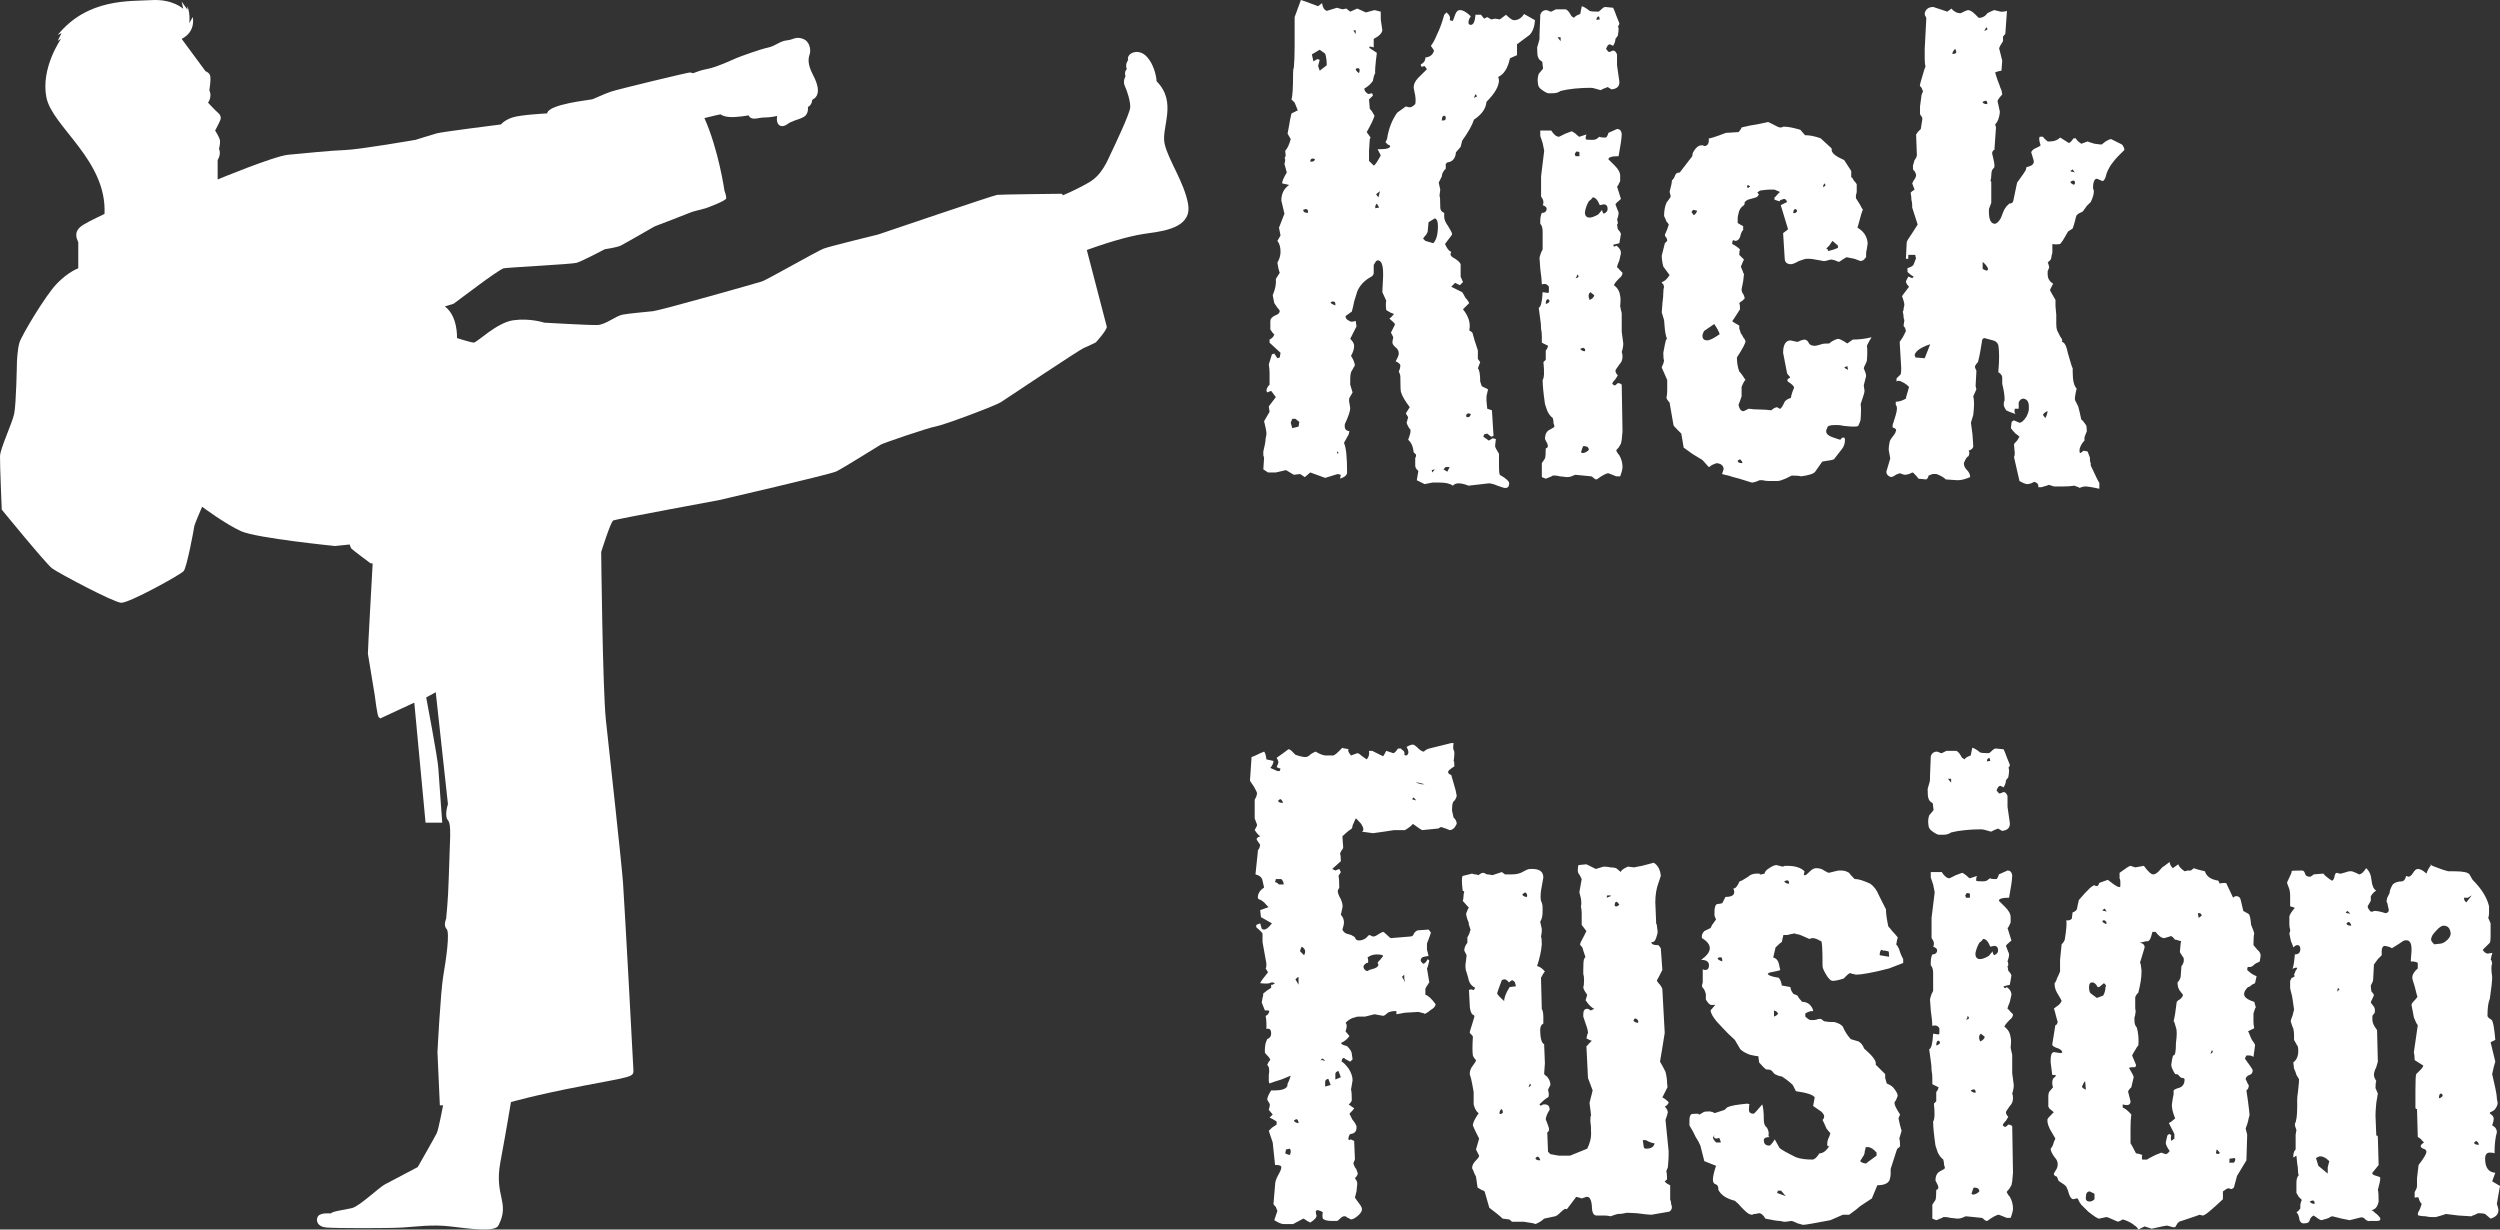
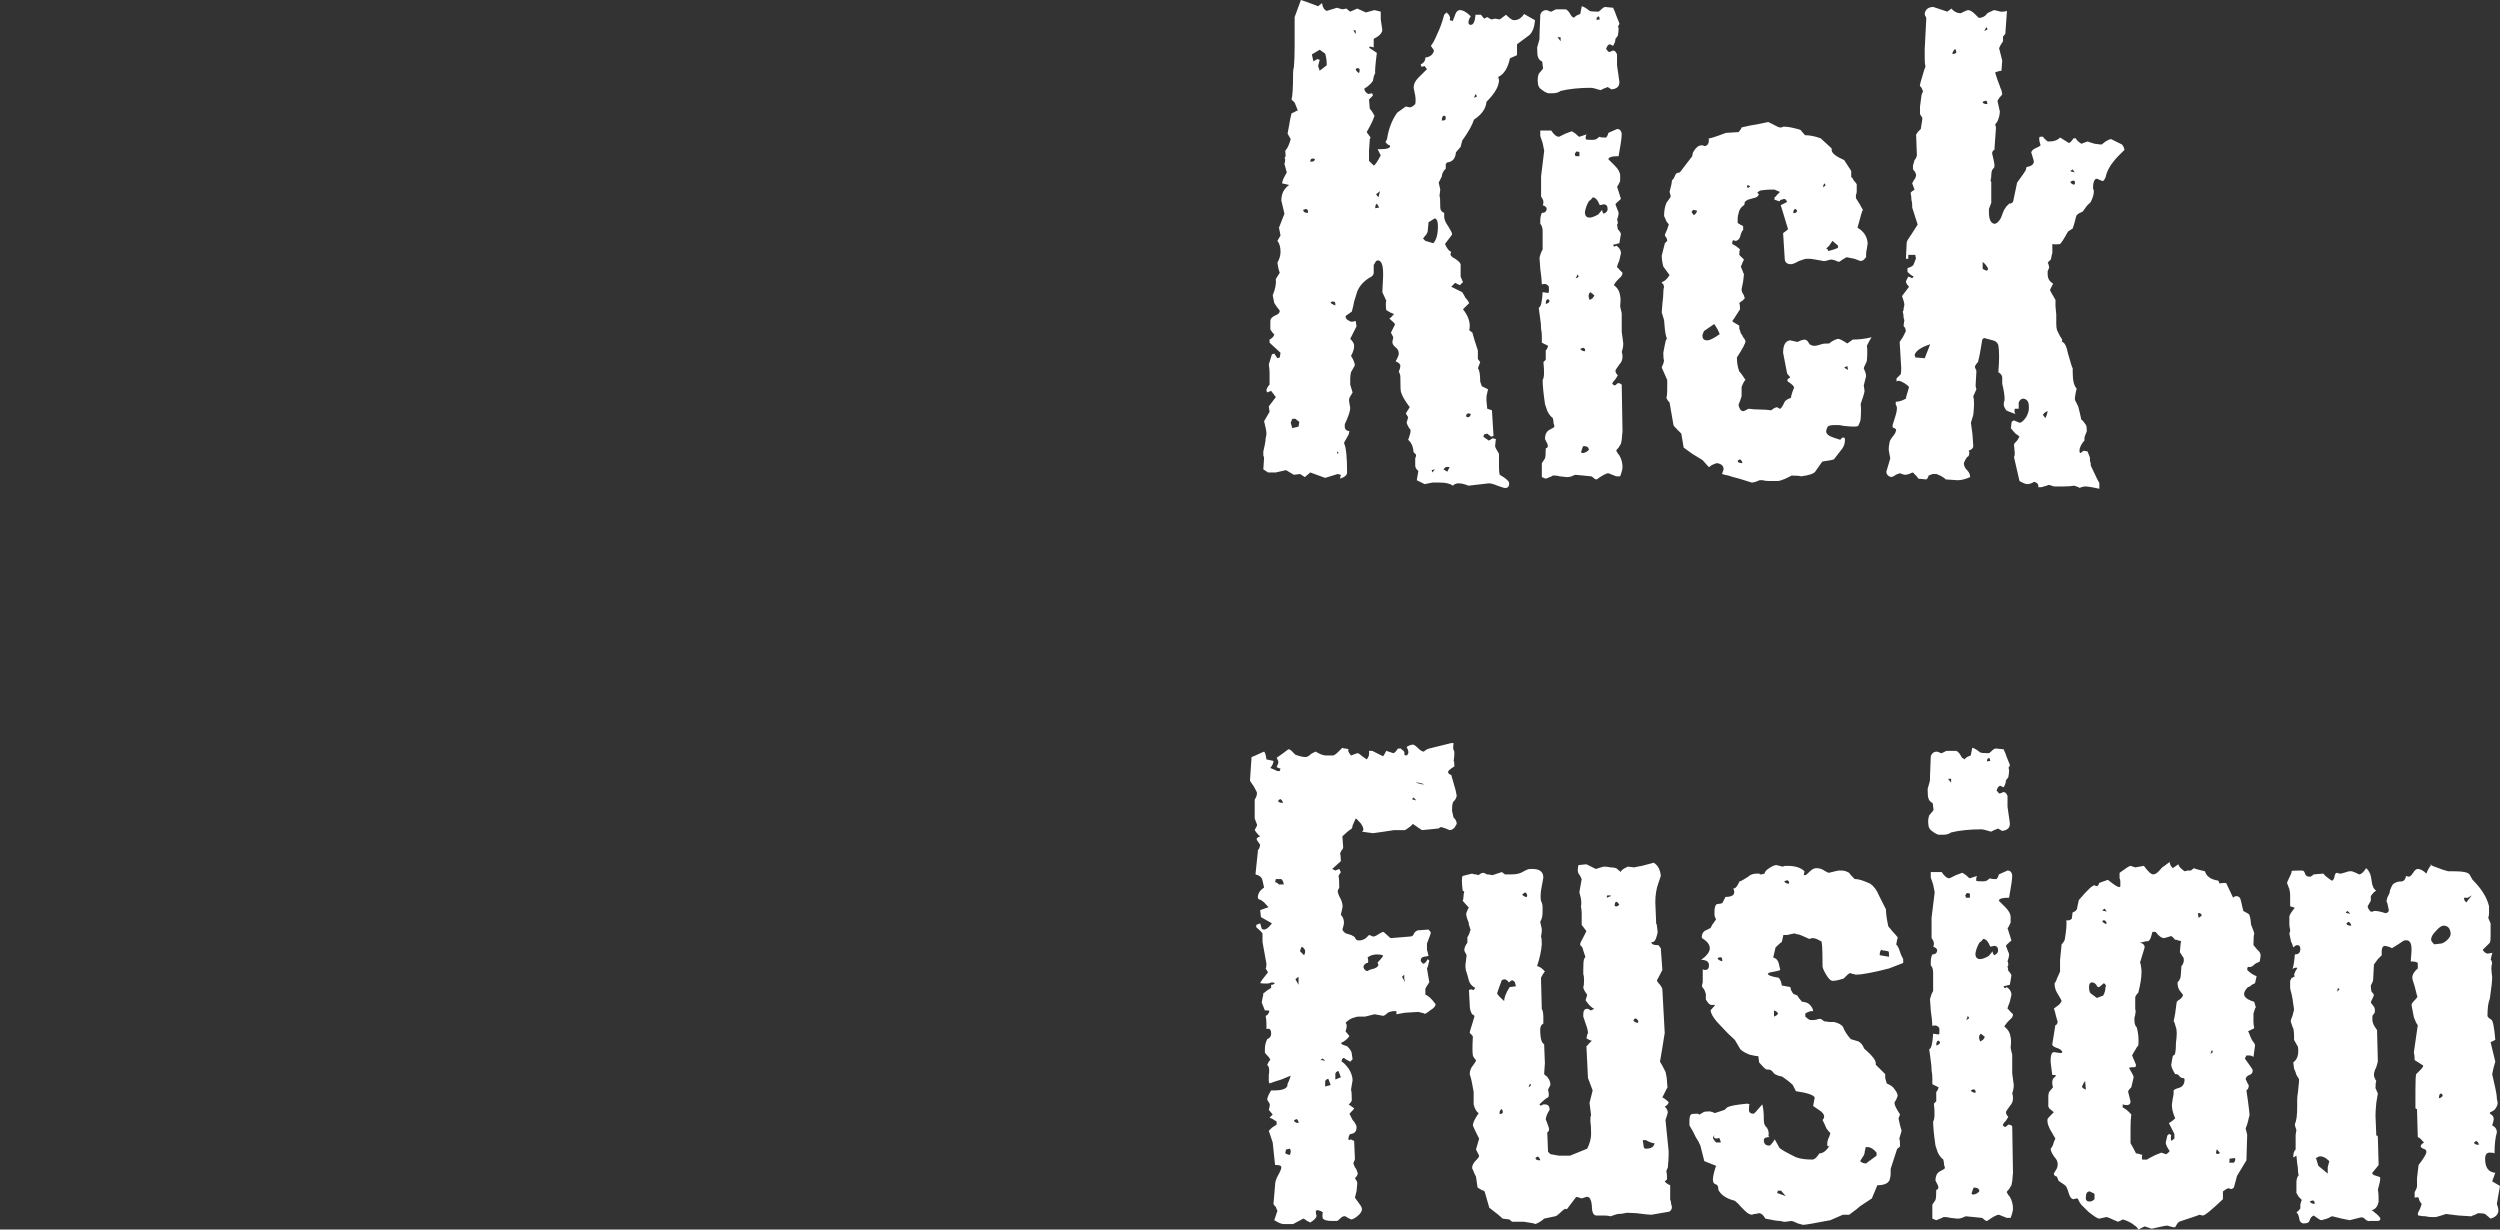
<svg xmlns="http://www.w3.org/2000/svg" width="122" height="60" viewBox="0 0 122 60" fill="none">
  <rect x="0" y="0" width="122" height="60" fill="#333333" stroke="none" />
-   <path d="M57.978 9.95C57.786 8.889 57.021 7.826 56.835 7.026C56.65 6.226 57.473 5.002 56.444 3.969C56.444 3.969 56.408 3.278 55.984 2.79C55.561 2.303 54.948 2.607 55.053 2.933C55.053 2.933 54.885 3.14 54.99 3.375C54.99 3.375 54.846 3.48 54.925 3.72C54.925 3.72 54.779 3.957 54.893 4.201C55.008 4.444 55.171 4.955 55.154 5.247C55.138 5.539 54.386 7.12 54.219 7.469C54.052 7.817 53.784 8.536 53.142 8.902C52.823 9.084 52.346 9.334 51.866 9.532C51.842 9.485 51.827 9.456 51.826 9.456C51.763 9.456 48.843 9.487 48.663 9.509C48.483 9.53 42.855 11.443 42.855 11.443C42.855 11.443 40.517 12.014 40.2 12.13C39.883 12.247 37.439 13.653 37.175 13.737C36.91 13.822 32.245 15.143 31.875 15.185C31.504 15.228 30.722 15.291 30.383 15.354C30.045 15.418 29.547 15.851 29.145 15.862C28.743 15.873 26.564 15.746 26.564 15.746C26.564 15.746 25.862 15.513 25.044 15.63C24.226 15.746 23.274 16.729 23.115 16.719C22.957 16.708 22.301 16.497 22.301 16.497C22.301 16.497 22.354 15.429 21.708 14.953C21.708 14.953 22.1 14.837 22.131 14.826C22.163 14.816 24.343 13.135 24.586 13.092C24.829 13.05 27.886 12.892 28.13 12.828C28.373 12.765 29.515 12.162 29.515 12.162C29.515 12.162 30.108 12.078 30.298 11.982C30.488 11.887 31.938 11.052 31.938 11.052C31.938 11.052 33.673 10.386 33.736 10.354C33.8 10.322 34.371 10.185 34.434 10.164C34.498 10.143 35.428 9.805 35.439 9.678C35.45 9.551 35.354 9.308 35.354 9.308C35.354 9.308 35.073 7.322 34.375 5.762C34.805 5.651 35.165 5.578 35.165 5.578C35.165 5.578 35.246 5.678 35.587 5.709C35.928 5.741 36.529 5.629 36.529 5.629C36.679 5.918 37.006 5.73 37.292 5.734C37.578 5.738 37.925 5.659 37.925 5.659C37.843 6.157 38.163 6.253 38.412 6.067C38.66 5.881 38.915 5.864 39.199 5.72C39.484 5.576 39.425 5.223 39.425 5.223C39.639 5.113 39.635 4.871 39.635 4.871C40.012 4.693 39.983 4.243 39.685 3.677C39.386 3.111 39.448 2.841 39.513 2.649C39.577 2.457 39.535 2.02 39.177 1.893C38.819 1.766 38.732 1.937 38.398 1.97C38.064 2.002 37.811 2.257 37.476 2.323C37.142 2.389 36.158 2.741 35.935 2.836C35.712 2.931 34.996 3.27 34.539 3.36C34.114 3.444 34.075 3.489 33.818 3.575C33.778 3.56 33.72 3.54 33.673 3.536C33.595 3.529 30.171 4.35 29.801 4.477C29.43 4.604 29.007 4.815 28.901 4.847C28.796 4.879 26.754 5.079 26.701 5.534C26.701 5.534 25.4 5.598 24.998 5.735C24.596 5.872 24.448 6.073 24.448 6.073C24.448 6.073 21.581 6.432 21.317 6.507C21.052 6.581 20.28 6.824 20.28 6.824C20.28 6.824 17.529 7.3 16.852 7.321C16.175 7.342 14.747 7.49 14.059 7.553C13.372 7.617 10.621 8.758 10.621 8.758V7.807C10.621 7.807 10.808 7.539 10.688 7.258C10.688 7.258 10.759 6.997 10.731 6.842C10.703 6.687 10.498 6.369 10.498 6.369C10.498 6.369 10.674 6.052 10.752 5.855C10.83 5.658 10.674 5.531 10.576 5.446C10.477 5.361 10.152 5.009 10.152 5.009C10.152 5.009 10.371 4.727 10.216 4.403C10.216 4.403 10.322 3.776 10.237 3.642C10.152 3.508 10.033 3.48 10.033 3.48L8.866 1.898C9.585 1.528 9.405 0.83 9.405 0.83L9.236 1.137C9.236 1.137 9.298 0.693 9.145 0.302V0.471L8.866 0.08L8.94 0.429C8.94 0.429 8.432 -0.058 7.385 0.006C6.337 0.069 4.274 -0.09 2.815 1.708L3.005 1.612L2.815 1.993L2.984 1.887C2.984 1.887 1.979 3.314 2.264 4.752C2.55 6.19 5.226 7.818 5.1 10.44C5.1 10.44 4.359 10.788 4.084 10.958C3.809 11.127 3.587 11.349 3.82 11.825V13.093C3.82 13.093 3.333 13.262 2.772 13.844C2.212 14.425 1.058 16.37 0.953 16.708C0.847 17.046 0.826 17.681 0.826 17.681C0.826 17.681 0.794 19.732 0.689 20.207C0.583 20.683 0.011 21.888 0.001 22.258C-0.01 22.628 0.086 24.869 0.086 24.869C0.086 24.869 2.244 27.512 2.54 27.734C2.836 27.956 5.534 29.394 5.914 29.415C6.295 29.436 8.802 28.051 8.961 27.871C9.12 27.692 9.469 25.793 9.48 25.688C9.491 25.582 9.864 24.73 9.864 24.73C9.864 24.73 11.014 25.588 11.775 25.926C12.537 26.264 16.347 26.645 16.347 26.645L17.064 26.571C17.064 26.571 17.107 26.719 17.149 26.772C17.191 26.825 18.069 27.48 18.069 27.48L18.186 27.501C18.186 27.501 17.942 31.867 17.953 31.899C17.963 31.931 18.291 33.95 18.291 33.95C18.291 33.95 18.407 34.933 18.482 34.996C18.556 35.06 18.556 35.06 18.556 35.06L20.217 34.288L20.767 40.145H21.581C21.581 40.145 21.423 38.009 21.391 37.492C21.359 36.973 20.798 34.035 20.798 34.035L21.264 33.781L21.86 39.246C21.86 39.246 21.669 39.796 21.86 40.029C22.05 40.261 21.947 40.974 21.899 42.851C21.872 43.904 21.772 44.835 21.772 44.835C21.772 44.835 21.624 45.163 21.793 45.332C21.962 45.502 21.772 46.805 21.634 47.608C21.497 48.412 21.348 51.35 21.348 51.35L21.465 53.941H21.623C21.623 53.941 21.401 55.114 21.316 55.294C21.232 55.473 20.385 56.953 20.385 56.953C20.385 56.953 19.08 57.639 18.784 57.797C18.488 57.956 17.551 58.858 17.181 58.953C16.811 59.048 16.249 59.094 16.143 59.218C16.143 59.218 15.656 59.159 15.519 59.353C15.407 59.512 15.445 59.861 15.932 59.903C16.419 59.945 18.957 59.945 19.645 59.903C20.332 59.86 21.084 59.744 21.983 59.85C22.882 59.955 24.144 60.147 24.321 59.807C24.908 58.677 24.109 58.391 24.416 56.731C24.723 55.072 24.934 53.782 24.934 53.782C24.934 53.782 26.077 53.444 28.447 52.989C30.816 52.534 30.922 52.566 30.911 52.228C30.901 51.89 30.467 43.961 30.403 43.073C30.34 42.185 29.726 36.604 29.568 35.145C29.409 33.686 29.338 26.937 29.338 26.937C29.338 26.937 29.8 25.462 29.927 25.398C30.054 25.335 35.09 24.405 35.09 24.405C35.09 24.405 40.485 23.157 40.803 23.009C41.12 22.861 42.834 21.783 42.981 21.698C43.13 21.614 45.288 20.874 45.669 20.81C46.049 20.747 48.588 19.796 48.842 19.627C49.096 19.457 52.714 17.047 52.883 16.984C53.053 16.92 53.476 16.709 53.476 16.709C53.476 16.709 53.973 16.17 54.015 15.958L53.036 12.2C54.42 11.701 55.342 11.471 56.063 11.379C57.036 11.253 58.171 11.011 57.978 9.95Z" fill="white" />
  <path d="M73.457 23.814C73.406 23.814 73.279 23.776 73.075 23.701C72.897 23.625 72.756 23.587 72.654 23.587L71.661 23.701C71.483 23.625 71.317 23.587 71.164 23.587C71.062 23.587 70.973 23.625 70.897 23.701C70.769 23.599 70.553 23.549 70.247 23.549C70.145 23.549 70.031 23.549 69.903 23.549C69.776 23.574 69.648 23.599 69.521 23.625L69.139 23.435L69.216 22.98C69.114 22.904 69.063 22.816 69.063 22.715C69.063 22.462 69.063 22.335 69.063 22.335C69.088 22.335 69.101 22.297 69.101 22.222V22.184L68.986 22.07C68.961 21.792 68.872 21.59 68.719 21.463C68.795 21.261 68.833 21.122 68.833 21.046V20.97C68.757 20.894 68.693 20.781 68.642 20.629L68.719 20.363L68.604 20.174L68.795 19.87C68.566 19.567 68.426 19.327 68.375 19.15C68.349 19.125 68.337 18.872 68.337 18.392C68.337 18.316 68.311 18.227 68.26 18.126C68.311 18.025 68.337 17.924 68.337 17.823C68.311 17.747 68.235 17.684 68.107 17.633C68.209 17.456 68.26 17.33 68.26 17.254C68.26 17.128 68.209 17.026 68.107 16.951C67.98 16.849 67.929 16.748 67.954 16.647L67.993 16.458L67.878 16.23L68.069 15.851V15.813C68.069 15.788 67.98 15.699 67.802 15.547C67.878 15.497 67.954 15.421 68.031 15.32C67.929 15.295 67.802 15.232 67.649 15.13C67.623 14.928 67.623 14.776 67.649 14.675L67.458 14.258L67.496 13.5V13.348C67.496 12.918 67.407 12.704 67.228 12.704L67.152 12.741L67.037 12.931V13.31C67.037 13.386 66.999 13.449 66.923 13.5C66.592 13.677 66.362 13.917 66.235 14.22C66.184 14.397 66.133 14.562 66.082 14.713C66.057 14.865 66.019 15.029 65.968 15.206L65.7 15.396L65.662 15.434C65.662 15.535 65.725 15.611 65.853 15.661C65.904 15.712 66.006 15.712 66.159 15.661L66.197 15.927L65.891 16.534C66.019 16.66 66.082 16.773 66.082 16.875C66.082 17.026 66.031 17.191 65.929 17.368C66.031 17.519 66.095 17.671 66.12 17.823L65.929 18.164C65.904 18.265 65.891 18.366 65.891 18.467C65.891 18.569 65.891 18.67 65.891 18.771L66.006 19.15L65.853 19.415C65.827 19.491 65.827 19.58 65.853 19.681L65.891 19.908C65.891 20.06 65.802 20.326 65.624 20.705V20.819C65.624 20.945 65.7 21.021 65.853 21.046L65.815 21.198L65.585 21.615C65.687 21.817 65.738 22.297 65.738 23.056C65.738 23.182 65.624 23.283 65.394 23.359L65.433 23.17L65.28 23.132L64.668 23.321L63.942 23.056L63.675 23.283L63.446 23.132L63.14 23.17L62.758 22.942L62.261 23.056H61.879L61.65 22.904L61.688 22.335L61.65 22.222C61.65 22.171 61.65 22.108 61.65 22.032C61.675 21.931 61.701 21.817 61.726 21.691C61.752 21.564 61.764 21.463 61.764 21.387C61.79 21.286 61.803 21.21 61.803 21.16C61.803 21.059 61.764 20.856 61.688 20.553L61.955 20.098L61.917 19.833L62.261 19.378L62.032 19.074L61.841 19.15L61.803 19.074C61.803 18.973 61.853 18.872 61.955 18.771V18.505C61.955 18.404 61.955 18.303 61.955 18.202C61.955 18.076 61.943 17.936 61.917 17.785L62.07 17.292L62.185 17.254L62.337 17.482L62.452 17.444L62.49 17.216L61.955 16.723V16.571C62.108 16.495 62.185 16.394 62.185 16.268C62.185 16.344 62.121 16.281 61.993 16.078V15.661C61.993 15.56 62.07 15.472 62.223 15.396C62.376 15.345 62.452 15.269 62.452 15.168C62.427 15.118 62.388 15.067 62.337 15.017C62.286 14.941 62.236 14.865 62.185 14.789L62.108 14.41C62.236 14.107 62.286 13.841 62.261 13.614L62.452 13.31C62.401 13.184 62.363 13.019 62.337 12.817C62.439 12.64 62.49 12.463 62.49 12.286C62.49 12.059 62.439 11.882 62.337 11.755L62.49 11.49L62.414 11.111L62.681 10.428L62.529 9.784C62.529 9.455 62.656 9.202 62.911 9.025L62.567 8.949C62.567 8.848 62.643 8.671 62.796 8.418L62.681 8.001C62.707 7.925 62.719 7.85 62.719 7.774L62.681 7.698C62.707 7.698 62.719 7.685 62.719 7.66C62.745 7.635 62.745 7.534 62.719 7.357C62.821 7.255 62.911 7.066 62.987 6.788L62.834 6.522C62.86 6.396 62.885 6.257 62.911 6.105C62.936 5.928 62.974 5.739 63.025 5.536L63.331 5.385L63.178 5.006L63.025 4.854C63.076 4.702 63.102 4.285 63.102 3.602C63.102 3.451 63.114 3.35 63.14 3.299C63.165 3.021 63.178 2.68 63.178 2.275C63.178 1.871 63.178 1.39 63.178 0.834L63.484 0C63.509 0 63.789 0.101 64.324 0.303L64.516 0.152C64.541 0.354 64.617 0.48 64.745 0.531L65.242 0.379L65.509 0.455L65.7 0.417L65.891 0.569L66.235 0.417L66.655 0.607L67.076 0.493L67.381 0.569C67.381 0.67 67.381 0.796 67.381 0.948C67.407 1.1 67.432 1.277 67.458 1.479C67.432 1.631 67.292 1.77 67.037 1.896V2.313L66.885 2.275C66.808 2.275 66.795 2.301 66.846 2.351L67.19 2.579C67.114 3.185 67.088 3.514 67.114 3.565C67.063 3.64 67.025 3.767 66.999 3.944C66.897 4.095 66.757 4.222 66.579 4.323C66.579 4.424 66.643 4.513 66.77 4.588L66.961 4.55L66.999 4.664L66.808 4.854L66.846 5.309C66.923 5.385 66.999 5.498 67.076 5.65C67.025 5.827 66.897 6.093 66.694 6.447L66.885 6.712L66.846 6.788L66.808 7.357V7.85C66.808 7.85 66.872 7.913 66.999 8.039L67.037 8.077C67.088 8.077 67.203 7.913 67.381 7.584L67.228 7.281H67.343C67.674 7.281 67.84 7.23 67.84 7.129C67.84 7.104 67.802 7.079 67.725 7.053L67.611 6.939L67.687 6.788C67.763 6.282 67.929 5.852 68.184 5.498L68.604 5.195L68.757 5.233C68.833 5.258 68.935 5.208 69.063 5.081C69.088 4.98 69.088 4.841 69.063 4.664L68.986 4.285C68.986 4.108 69.063 3.944 69.216 3.792L69.636 3.375L69.521 3.223L69.368 3.261L69.33 3.147C69.483 3.072 69.559 2.958 69.559 2.806C69.789 2.781 69.929 2.667 69.98 2.465L69.827 2.237C69.929 2.111 70.031 1.921 70.132 1.669C70.26 1.416 70.375 1.1 70.477 0.72L70.591 0.607C70.744 0.733 70.795 0.86 70.744 0.986L70.897 1.024L71.011 0.72C71.062 0.569 71.139 0.493 71.241 0.493C71.394 0.493 71.572 0.594 71.776 0.796C71.699 0.897 71.661 0.999 71.661 1.1C71.661 1.176 71.699 1.213 71.776 1.213C71.903 1.213 71.979 1.049 72.005 0.72H72.272L72.425 0.91L72.578 0.834L72.769 0.948L72.96 0.91L73.189 0.948L73.495 0.72C73.673 0.897 73.801 0.986 73.877 0.986C74.081 0.986 74.247 0.885 74.374 0.683L74.909 0.986C74.884 1.315 74.794 1.555 74.641 1.706L74.03 2.161V2.692L73.686 2.844C73.584 3.324 73.393 3.628 73.113 3.754L73.151 3.906C73.151 4.209 72.948 4.563 72.54 4.968C72.514 5.296 72.311 5.587 71.928 5.84C71.852 6.093 71.661 6.434 71.355 6.864L71.279 7.167L71.05 7.432C71.024 7.736 70.884 7.9 70.629 7.925L70.553 8.001V8.229C70.425 8.355 70.362 8.482 70.362 8.608L70.209 8.911L70.285 9.253L70.247 9.556C70.273 9.581 70.285 9.771 70.285 10.125C70.285 10.251 70.349 10.34 70.477 10.39V10.58C70.477 10.706 70.54 10.858 70.668 11.035C70.795 11.237 70.859 11.364 70.859 11.414V11.452L70.515 11.907C70.617 12.135 70.719 12.261 70.82 12.286L70.782 12.4C70.782 12.476 70.859 12.552 71.011 12.628C71.164 12.729 71.253 12.817 71.279 12.893V13.5L71.394 13.765L71.241 13.917L71.011 13.803L70.82 13.993L71.355 14.258C71.406 14.334 71.457 14.422 71.508 14.524C71.585 14.6 71.648 14.688 71.699 14.789L71.394 15.092C71.674 15.446 71.776 15.788 71.699 16.116L71.852 16.23C71.903 16.432 71.992 16.723 72.12 17.102V17.519L72.234 17.671L72.12 17.974C72.196 18.05 72.234 18.265 72.234 18.619L72.311 18.847L72.616 18.998C72.591 19.125 72.565 19.238 72.54 19.34C72.54 19.441 72.54 19.517 72.54 19.567L72.578 19.946L72.807 20.022L72.884 21.273L72.769 21.311L72.578 21.16L72.425 21.198L72.387 21.311L72.654 21.501L72.846 21.387L72.998 21.425L72.96 21.767C72.96 21.817 73.024 21.943 73.151 22.146V22.828C73.151 22.98 73.164 23.094 73.189 23.17C73.495 23.346 73.648 23.485 73.648 23.587C73.648 23.738 73.584 23.814 73.457 23.814ZM66.159 1.479H66.044L66.159 1.669V1.479ZM64.401 3.451L64.745 3.185C64.745 2.958 64.719 2.768 64.668 2.617L64.401 2.427L64.019 2.654L64.095 2.996L64.286 2.882L64.401 2.92L64.324 3.223L64.401 3.451ZM66.311 3.565C66.337 3.539 66.35 3.489 66.35 3.413C66.35 3.337 66.299 3.312 66.197 3.337L66.159 3.375C66.159 3.425 66.21 3.489 66.311 3.565ZM71.928 4.778L72.081 4.702L72.005 4.588L71.928 4.778ZM70.438 5.878C70.515 5.878 70.553 5.84 70.553 5.764C70.553 5.713 70.54 5.675 70.515 5.65H70.477C70.4 5.65 70.362 5.726 70.362 5.878H70.438ZM64.019 7.888C64.095 7.888 64.146 7.85 64.172 7.774C64.146 7.748 64.108 7.736 64.057 7.736C63.98 7.736 63.942 7.786 63.942 7.888H64.019ZM67.267 9.632L67.343 9.328L67.152 9.48L67.267 9.632ZM67.114 10.163L67.305 10.125L67.19 9.935C67.139 9.986 67.114 10.036 67.114 10.087V10.163ZM63.828 10.314C63.828 10.239 63.789 10.201 63.713 10.201L63.598 10.239C63.598 10.34 63.675 10.39 63.828 10.39V10.314ZM69.942 11.869C70.094 11.717 70.171 11.439 70.171 11.035C70.171 10.807 70.12 10.681 70.018 10.656L69.712 10.845L69.674 11.262C69.674 11.313 69.648 11.376 69.598 11.452C69.547 11.503 69.496 11.566 69.445 11.642L69.559 11.755L69.942 11.869ZM65.165 14.827C65.165 14.751 65.127 14.713 65.05 14.713C64.999 14.713 64.961 14.726 64.936 14.751C64.936 14.802 65.012 14.852 65.165 14.903V14.827ZM71.623 20.363C71.699 20.363 71.75 20.313 71.776 20.212C71.75 20.186 71.712 20.174 71.661 20.174C71.585 20.174 71.546 20.224 71.546 20.326L71.623 20.363ZM63.063 20.894L63.369 20.819L63.407 20.591L63.216 20.439H63.063L62.987 20.629L63.063 20.894ZM65.28 22.146L65.318 22.108L65.28 22.032L65.242 22.07L65.28 22.146ZM70.629 23.018L70.744 22.79H70.553L70.438 22.904L70.629 23.018ZM69.903 23.056L70.018 22.904L69.865 22.942L69.903 23.056ZM75.548 4.55C75.446 4.525 75.319 4.449 75.166 4.323C75.09 4.247 75.051 4.159 75.051 4.058C75.026 3.906 75.039 3.754 75.09 3.602L75.281 3.375C75.306 3.35 75.306 3.286 75.281 3.185C75.281 3.084 75.268 3.021 75.242 2.996C75.141 2.945 75.077 2.869 75.051 2.768C75.026 2.718 75.013 2.566 75.013 2.313L75.09 2.048C75.115 1.972 75.128 1.909 75.128 1.858C75.128 1.782 75.128 1.732 75.128 1.706L75.166 0.72C75.217 0.569 75.319 0.493 75.472 0.493L75.586 0.531C75.612 0.556 75.65 0.569 75.701 0.569L75.93 0.455H76.389C76.44 0.455 76.503 0.506 76.58 0.607C76.631 0.683 76.669 0.746 76.694 0.796C76.745 0.822 76.784 0.847 76.809 0.872C76.86 0.796 76.962 0.733 77.115 0.683L77.191 0.303C77.293 0.329 77.42 0.404 77.573 0.531C77.624 0.556 77.764 0.569 77.994 0.569C78.019 0.569 78.07 0.531 78.147 0.455C78.223 0.379 78.287 0.341 78.338 0.341L78.72 0.379C78.771 0.48 78.822 0.607 78.873 0.758C78.924 0.885 78.974 1.011 79.025 1.138C79.025 1.188 79 1.239 78.949 1.289C79 1.315 79 1.466 78.949 1.744L78.834 1.896C78.834 1.997 78.796 2.111 78.72 2.237L78.567 2.161C78.49 2.161 78.427 2.237 78.376 2.389C78.452 2.49 78.503 2.541 78.529 2.541L78.72 2.465C78.796 2.465 78.86 2.528 78.911 2.654V3.185L79.025 3.982V4.02C79.025 4.222 78.898 4.336 78.643 4.361L78.452 4.247C78.401 4.272 78.338 4.298 78.261 4.323C78.21 4.348 78.159 4.374 78.108 4.399L77.841 4.323C77.764 4.298 77.688 4.285 77.612 4.285C77.357 4.285 77.102 4.298 76.847 4.323C76.593 4.348 76.363 4.386 76.159 4.437C76.058 4.513 75.93 4.55 75.777 4.55H75.548ZM77.917 0.986C77.943 0.961 77.994 0.948 78.07 0.948L78.032 0.796C77.93 0.822 77.892 0.885 77.917 0.986ZM76.159 1.82H76.007L76.159 2.01V1.82ZM77.917 23.397C77.866 23.397 77.815 23.372 77.764 23.321C77.713 23.271 77.675 23.245 77.65 23.245L76.885 23.17C76.86 23.17 76.796 23.195 76.694 23.245C76.618 23.271 76.542 23.283 76.465 23.283L76.121 23.245C76.019 23.22 75.943 23.207 75.892 23.207C75.841 23.207 75.803 23.207 75.777 23.207C75.752 23.233 75.701 23.258 75.624 23.283C75.574 23.309 75.51 23.334 75.433 23.359L75.242 23.283V22.601L75.395 22.373C75.421 22.297 75.433 22.133 75.433 21.88C75.535 21.855 75.561 21.779 75.51 21.653L75.395 21.425C75.395 21.198 75.472 21.046 75.624 20.97C75.777 20.894 75.854 20.844 75.854 20.819C75.854 20.768 75.841 20.717 75.816 20.667C75.816 20.591 75.803 20.502 75.777 20.401C75.675 20.326 75.586 20.212 75.51 20.06C75.484 19.984 75.446 19.87 75.395 19.719C75.319 19.188 75.281 18.796 75.281 18.543C75.357 18.442 75.37 18.151 75.319 17.671L75.433 17.557C75.433 17.557 75.433 17.406 75.433 17.102C75.484 17.052 75.523 16.976 75.548 16.875L75.242 16.723V16.42C75.242 16.293 75.23 16.167 75.204 16.041C75.204 15.889 75.192 15.737 75.166 15.585L75.09 15.017C75.192 14.991 75.255 14.739 75.281 14.258L75.548 14.296L75.586 14.258V13.993C75.51 13.866 75.395 13.828 75.242 13.879C75.242 13.727 75.217 13.474 75.166 13.121C75.141 12.767 75.128 12.59 75.128 12.59C75.128 12.564 75.153 12.476 75.204 12.324L75.281 12.173V11.3C75.281 11.123 75.242 10.997 75.166 10.921V10.77C75.166 10.618 75.192 10.491 75.242 10.39C75.37 10.39 75.446 10.34 75.472 10.239C75.497 10.137 75.433 10.062 75.281 10.011C75.306 9.986 75.319 9.935 75.319 9.859C75.319 9.784 75.281 9.695 75.204 9.594V8.608L75.357 7.357L75.281 6.977L75.166 6.636V6.371H75.701C75.828 6.573 75.956 6.674 76.083 6.674L76.389 6.522C76.593 6.447 76.694 6.409 76.694 6.409C76.72 6.409 76.784 6.447 76.885 6.522C76.987 6.623 77.051 6.674 77.076 6.674L77.42 6.56C77.395 6.611 77.382 6.661 77.382 6.712C77.382 6.737 77.382 6.75 77.382 6.75V6.788C77.382 6.813 77.484 6.826 77.688 6.826C77.815 6.826 77.904 6.8 77.955 6.75C78.006 6.699 78.045 6.674 78.07 6.674C78.096 6.699 78.159 6.712 78.261 6.712H78.376C78.427 6.661 78.465 6.586 78.49 6.484L78.911 6.295C79.038 6.295 79.115 6.371 79.14 6.522C79.14 6.623 79.127 6.763 79.102 6.939C79.076 7.116 79.038 7.344 78.987 7.622C78.656 7.622 78.49 7.673 78.49 7.774C78.49 7.774 78.592 7.875 78.796 8.077C78.974 8.254 79.064 8.418 79.064 8.57V8.836C78.987 9.012 78.936 9.101 78.911 9.101L79.102 9.708C78.924 9.859 78.834 9.948 78.834 9.973L78.949 10.277C78.974 10.302 78.987 10.352 78.987 10.428C78.987 10.479 78.962 10.58 78.911 10.732C78.936 10.757 78.949 10.82 78.949 10.921L78.911 10.959L78.949 11.187C79.025 11.262 79.076 11.338 79.102 11.414L79.025 11.869L78.72 11.945C78.745 12.046 78.796 12.059 78.873 11.983C79.025 12.084 79.102 12.21 79.102 12.362L79.025 12.704C78.949 12.88 78.911 12.994 78.911 13.045C78.962 13.07 79 13.108 79.025 13.159C79.076 13.209 79.127 13.26 79.178 13.31C79.178 13.411 79.127 13.5 79.025 13.576C78.873 13.727 78.783 13.841 78.758 13.917C78.936 14.043 79.038 14.22 79.064 14.448C79.089 14.524 79.089 14.688 79.064 14.941L79.102 15.13C79.127 15.206 79.14 15.269 79.14 15.32V15.661C79.14 15.838 79.14 16.015 79.14 16.192C79.165 16.369 79.191 16.559 79.216 16.761C79.216 16.887 79.191 17.026 79.14 17.178C79.165 17.229 79.178 17.304 79.178 17.406C79.178 17.557 79.127 17.684 79.025 17.785C78.898 17.962 78.834 18.063 78.834 18.088C78.834 18.164 78.873 18.24 78.949 18.316C78.949 18.316 78.911 18.379 78.834 18.505C78.732 18.606 78.681 18.682 78.681 18.733C78.732 18.783 78.771 18.809 78.796 18.809C78.822 18.809 78.873 18.771 78.949 18.695C79.025 18.695 79.089 18.72 79.14 18.771L79.178 21.046L79.14 21.463L79.102 21.653L78.987 21.842C78.911 21.918 78.873 21.969 78.873 21.994C78.924 22.095 78.974 22.171 79.025 22.222C79.127 22.398 79.178 22.588 79.178 22.79C79.178 22.891 79.14 23.043 79.064 23.245H78.873L78.49 23.094C78.388 23.094 78.197 23.195 77.917 23.397ZM77.076 7.622V7.432C77.051 7.407 77 7.395 76.924 7.395L76.847 7.508L76.885 7.622H77.076ZM77.573 10.618C77.675 10.618 77.815 10.567 77.994 10.466L78.185 10.239C78.185 10.314 78.21 10.378 78.261 10.428C78.388 10.378 78.452 10.302 78.452 10.201C78.452 10.049 78.388 9.973 78.261 9.973L78.07 10.011C77.968 9.758 77.853 9.632 77.726 9.632C77.675 9.708 77.612 9.771 77.535 9.821C77.433 9.998 77.37 10.175 77.344 10.352C77.344 10.529 77.42 10.618 77.573 10.618ZM76.885 13.576C76.936 13.576 76.987 13.55 77.038 13.5C77.038 13.474 77.013 13.437 76.962 13.386C76.962 13.462 76.936 13.525 76.885 13.576ZM77.573 14.637C77.701 14.587 77.777 14.511 77.802 14.41L77.612 14.258C77.51 14.334 77.497 14.46 77.573 14.637ZM75.433 14.827C75.484 14.827 75.535 14.802 75.586 14.751C75.637 14.701 75.624 14.65 75.548 14.6C75.472 14.6 75.433 14.675 75.433 14.827ZM77.344 17.14C77.37 17.09 77.357 17.039 77.306 16.988C77.28 16.963 77.217 16.976 77.115 17.026C77.166 17.102 77.242 17.14 77.344 17.14ZM77.229 22.108C77.331 22.108 77.433 22.057 77.535 21.956C77.535 21.83 77.446 21.767 77.268 21.767C77.242 21.792 77.204 21.893 77.153 22.07C77.178 22.095 77.204 22.108 77.229 22.108ZM85.487 23.549L84.876 23.359C84.672 23.309 84.494 23.258 84.341 23.207C84.214 23.182 84.112 23.157 84.035 23.132L84.112 22.904C84.112 22.727 83.997 22.626 83.768 22.601L83.577 22.677C83.526 22.702 83.488 22.727 83.462 22.752C83.437 22.778 83.411 22.79 83.386 22.79C83.386 22.79 83.284 22.677 83.08 22.449L82.583 22.146C82.303 21.943 82.163 21.842 82.163 21.842L82.048 21.16L81.895 21.008C81.743 20.856 81.666 20.768 81.666 20.743L81.475 19.643C81.399 19.567 81.348 19.491 81.322 19.415C81.348 19.314 81.36 19.188 81.36 19.036C81.36 18.884 81.36 18.72 81.36 18.543L81.093 17.936C81.093 17.911 81.118 17.848 81.169 17.747L81.207 17.595C81.182 17.545 81.169 17.418 81.169 17.216C81.22 16.938 81.258 16.748 81.284 16.647C81.309 16.546 81.335 16.521 81.36 16.571C81.309 16.445 81.271 16.281 81.246 16.078L81.207 15.623L81.093 15.244L81.131 14.751C81.157 14.574 81.169 14.422 81.169 14.296C81.169 14.17 81.182 14.069 81.207 13.993L81.169 13.879C81.169 13.854 81.157 13.841 81.131 13.841C81.106 13.816 81.093 13.79 81.093 13.765C81.22 13.74 81.348 13.626 81.475 13.424L81.169 13.007C81.118 12.805 81.093 12.628 81.093 12.476L81.246 11.869L81.36 11.755C81.36 11.705 81.348 11.654 81.322 11.604C81.271 11.553 81.246 11.503 81.246 11.452L81.36 11.187C81.411 11.035 81.437 10.959 81.437 10.959C81.411 10.909 81.373 10.858 81.322 10.807C81.297 10.732 81.258 10.643 81.207 10.542C81.207 10.289 81.246 10.074 81.322 9.897L81.513 9.632C81.539 9.607 81.526 9.518 81.475 9.366C81.551 9.088 81.59 8.899 81.59 8.798C81.641 8.772 81.692 8.696 81.743 8.57C81.768 8.469 81.844 8.418 81.972 8.418L82.583 7.622C82.583 7.571 82.596 7.508 82.621 7.432C82.749 7.205 82.889 7.091 83.042 7.091H83.118C83.118 7.116 83.144 7.129 83.195 7.129C83.347 7.104 83.411 6.977 83.386 6.75C83.411 6.775 83.691 6.687 84.226 6.484L84.838 6.447C84.914 6.371 84.965 6.295 84.99 6.219C85.296 6.143 85.551 6.093 85.755 6.067C85.984 6.017 86.162 5.979 86.29 5.954L86.519 6.067C86.697 6.168 86.812 6.219 86.863 6.219C86.888 6.219 86.914 6.219 86.939 6.219C86.99 6.194 87.028 6.181 87.054 6.181C87.156 6.181 87.27 6.194 87.398 6.219C87.525 6.244 87.678 6.282 87.856 6.333L88.086 6.598C88.315 6.598 88.57 6.649 88.85 6.75L89.385 7.243V7.319C89.385 7.47 89.589 7.635 89.996 7.812L90.34 8.343V8.646C90.391 8.671 90.429 8.722 90.455 8.798C90.506 8.848 90.557 8.911 90.608 8.987V9.328C90.608 9.404 90.595 9.468 90.569 9.518C90.569 9.569 90.569 9.619 90.569 9.67C90.569 9.67 90.633 9.771 90.76 9.973C90.837 10.125 90.888 10.213 90.913 10.239C90.888 10.239 90.799 10.529 90.646 11.111C90.951 11.288 91.117 11.54 91.142 11.869L91.104 12.135C91.079 12.236 91.066 12.324 91.066 12.4C91.066 12.451 91.066 12.501 91.066 12.552C91.041 12.577 91.015 12.602 90.99 12.628C90.99 12.653 90.964 12.678 90.913 12.704L90.799 12.741C90.799 12.741 90.697 12.704 90.493 12.628L90.111 12.552C90.111 12.552 90.047 12.59 89.92 12.665C89.818 12.741 89.754 12.779 89.729 12.779L89.538 12.704C89.461 12.678 89.398 12.665 89.347 12.665L89.194 12.704C89.117 12.729 89.054 12.741 89.003 12.741L88.582 12.665C88.455 12.64 88.353 12.628 88.277 12.628C88.226 12.628 88.188 12.628 88.162 12.628C88.111 12.628 87.984 12.665 87.78 12.741C87.602 12.842 87.474 12.893 87.398 12.893C87.194 12.893 87.092 12.792 87.092 12.59L87.016 11.376L87.168 11.262C87.245 11.212 87.27 11.174 87.245 11.149L86.901 10.011C86.952 9.986 87.003 9.961 87.054 9.935C87.105 9.91 87.156 9.885 87.207 9.859C87.181 9.758 87.13 9.708 87.054 9.708L86.939 9.746C86.914 9.746 86.888 9.758 86.863 9.784C86.863 9.809 86.85 9.821 86.825 9.821L86.595 9.746V9.632C86.646 9.607 86.685 9.569 86.71 9.518C86.761 9.468 86.812 9.417 86.863 9.366L86.595 9.253C86.57 9.253 86.493 9.253 86.366 9.253C86.264 9.253 86.124 9.265 85.946 9.291C85.895 9.291 85.831 9.328 85.755 9.404C85.755 9.404 85.78 9.43 85.831 9.48C85.806 9.581 85.716 9.645 85.564 9.67C85.462 9.695 85.373 9.72 85.296 9.746C85.245 9.771 85.194 9.809 85.143 9.859C85.143 9.935 85.131 9.986 85.105 10.011C84.952 10.112 84.863 10.251 84.838 10.428C84.812 10.504 84.799 10.58 84.799 10.656C84.799 10.732 84.799 10.807 84.799 10.883C84.876 10.934 84.965 10.984 85.067 11.035V11.225C85.016 11.25 84.965 11.364 84.914 11.566C84.863 11.692 84.787 11.755 84.685 11.755L84.57 11.717C84.545 11.768 84.532 11.819 84.532 11.869C84.532 11.894 84.532 11.907 84.532 11.907C84.685 11.983 84.812 12.071 84.914 12.173C84.889 12.223 84.876 12.312 84.876 12.438L85.105 12.665C85.054 12.767 85.016 12.855 84.99 12.931C84.965 12.982 84.952 13.007 84.952 13.007L85.029 13.196C85.054 13.247 85.067 13.285 85.067 13.31C85.092 13.335 85.105 13.361 85.105 13.386L85.067 13.727L84.99 14.107V14.144C84.99 14.17 85.003 14.22 85.029 14.296C85.08 14.347 85.118 14.435 85.143 14.562C85.118 14.587 85.08 14.625 85.029 14.675C84.978 14.701 84.927 14.739 84.876 14.789C84.901 14.84 84.914 14.941 84.914 15.092C84.659 15.497 84.532 15.687 84.532 15.661C84.532 15.687 84.647 15.762 84.876 15.889C84.876 15.914 84.876 15.965 84.876 16.041C84.901 16.091 84.927 16.167 84.952 16.268C85.003 16.319 85.041 16.382 85.067 16.458C85.118 16.508 85.156 16.571 85.181 16.647C85.181 16.748 85.041 17.014 84.761 17.444C84.761 17.696 84.799 17.924 84.876 18.126C84.927 18.177 84.978 18.24 85.029 18.316C85.08 18.392 85.131 18.467 85.181 18.543C85.131 18.569 85.067 18.682 84.99 18.884V19.34C84.99 19.34 84.965 19.415 84.914 19.567L84.838 19.757C84.889 19.984 84.978 20.085 85.105 20.06L85.334 19.946C85.513 19.972 85.691 19.984 85.869 19.984C86.048 19.984 86.239 19.997 86.442 20.022C86.519 19.946 86.608 19.896 86.71 19.87L86.786 19.908C86.812 19.934 86.837 19.946 86.863 19.946C86.914 19.946 86.99 19.833 87.092 19.605C87.143 19.529 87.245 19.466 87.398 19.415C87.398 19.365 87.423 19.264 87.474 19.112L87.551 18.922C87.551 18.847 87.449 18.745 87.245 18.619C87.194 18.543 87.232 18.48 87.36 18.43C87.36 18.404 87.334 18.366 87.283 18.316C87.232 18.265 87.207 18.227 87.207 18.202L87.016 17.216C87.016 16.837 87.13 16.634 87.36 16.609L87.704 16.685C87.729 16.685 87.793 16.66 87.894 16.609L88.047 16.571C88.124 16.571 88.188 16.609 88.238 16.685C88.289 16.811 88.391 16.875 88.544 16.875C88.621 16.875 88.735 16.849 88.888 16.799C88.939 16.773 89.066 16.761 89.27 16.761C89.321 16.71 89.372 16.672 89.423 16.647C89.499 16.597 89.589 16.559 89.691 16.534C89.767 16.534 89.92 16.609 90.149 16.761L90.416 16.571C90.722 16.571 91.028 16.534 91.334 16.458C91.334 16.458 91.295 16.521 91.219 16.647L91.104 16.875C91.13 17.026 91.13 17.267 91.104 17.595C91.104 17.62 91.079 17.684 91.028 17.785C90.977 17.886 90.951 17.949 90.951 17.974L91.028 18.164C91.053 18.24 91.066 18.303 91.066 18.354L90.951 18.809L90.99 19.074C90.99 19.125 90.964 19.226 90.913 19.378L90.799 19.719C90.824 19.87 90.824 20.111 90.799 20.439C90.799 20.515 90.76 20.629 90.684 20.781C90.633 20.831 90.391 20.831 89.958 20.781C89.856 20.755 89.767 20.743 89.691 20.743C89.64 20.743 89.589 20.743 89.538 20.743C89.359 20.743 89.245 20.768 89.194 20.819C89.143 20.92 89.117 20.995 89.117 21.046C89.117 21.172 89.232 21.273 89.461 21.349L89.805 21.463C89.856 21.387 89.907 21.349 89.958 21.349C90.009 21.349 90.034 21.387 90.034 21.463C90.034 21.64 89.984 21.792 89.882 21.918L89.499 22.411C89.474 22.436 89.283 22.474 88.926 22.525L88.582 23.018C88.506 23.119 88.277 23.195 87.894 23.245C87.818 23.22 87.665 23.207 87.436 23.207L87.13 23.359C86.952 23.435 86.825 23.473 86.748 23.473H86.328C86.201 23.473 86.099 23.46 86.022 23.435C85.946 23.435 85.895 23.435 85.869 23.435L85.678 23.511C85.602 23.536 85.538 23.549 85.487 23.549ZM88.965 9.139L89.079 9.063C89.079 9.012 89.066 8.975 89.041 8.949C88.99 9 88.965 9.063 88.965 9.139ZM85.296 9.177L85.411 9.101L85.296 9.025C85.245 9.076 85.245 9.126 85.296 9.177ZM87.512 10.39C87.563 10.416 87.614 10.403 87.665 10.352C87.716 10.302 87.704 10.251 87.627 10.201C87.551 10.201 87.512 10.264 87.512 10.39ZM82.66 10.504C82.762 10.428 82.812 10.352 82.812 10.277L82.621 10.239L82.545 10.352L82.66 10.504ZM90.913 10.277V10.239C90.913 10.264 90.913 10.277 90.913 10.277ZM89.232 12.248C89.334 12.223 89.423 12.198 89.499 12.173C89.576 12.147 89.64 12.122 89.691 12.097V11.983L89.423 11.755C89.372 11.831 89.321 11.907 89.27 11.983C89.219 12.034 89.168 12.084 89.117 12.135C89.143 12.135 89.168 12.147 89.194 12.173C89.194 12.223 89.207 12.248 89.232 12.248ZM83.309 16.609C83.437 16.609 83.64 16.508 83.921 16.306C83.87 16.154 83.781 15.99 83.653 15.813L83.156 16.154C83.106 16.255 83.08 16.331 83.08 16.382C83.08 16.534 83.156 16.609 83.309 16.609ZM90.187 18.05L90.149 17.861L89.996 17.936C90.022 17.962 90.085 18 90.187 18.05ZM85.029 22.601C85.029 22.55 85.003 22.5 84.952 22.449C84.927 22.398 84.876 22.411 84.799 22.487C84.799 22.563 84.876 22.601 85.029 22.601ZM102.448 23.852C102.116 23.776 101.874 23.738 101.721 23.738C101.594 23.764 101.518 23.789 101.492 23.814C101.467 23.789 101.378 23.751 101.225 23.701C101.072 23.726 100.906 23.738 100.728 23.738C100.575 23.738 100.41 23.738 100.231 23.738L100.117 23.701C100.066 23.675 100.002 23.663 99.926 23.663C100.002 23.663 99.9 23.701 99.62 23.776H99.467C99.493 23.65 99.429 23.561 99.276 23.511L99.123 23.587C99.047 23.612 98.983 23.625 98.932 23.625C98.856 23.625 98.728 23.574 98.55 23.473L98.282 22.297C98.308 22.272 98.321 22.209 98.321 22.108L98.282 21.691C98.282 21.665 98.333 21.602 98.435 21.501C98.512 21.375 98.55 21.311 98.55 21.311C98.499 21.261 98.435 21.21 98.359 21.16C98.282 21.084 98.206 20.995 98.13 20.894L98.168 20.591C98.219 20.54 98.257 20.515 98.282 20.515L98.55 20.629C98.652 20.629 98.766 20.528 98.894 20.326C98.97 20.174 99.008 20.047 99.008 19.946V19.833C99.008 19.605 98.919 19.479 98.741 19.453C98.639 19.453 98.563 19.517 98.512 19.643V19.946H98.321C98.295 20.073 98.308 20.161 98.359 20.212C98.308 20.186 98.244 20.161 98.168 20.136C98.091 20.111 98.002 20.073 97.9 20.022C97.824 19.896 97.786 19.82 97.786 19.795C97.786 19.744 97.786 19.693 97.786 19.643C97.811 19.592 97.824 19.542 97.824 19.491C97.824 19.289 97.786 19.036 97.709 18.733V18.43C97.709 18.328 97.646 18.24 97.518 18.164C97.569 17.583 97.569 17.14 97.518 16.837C97.467 16.71 97.378 16.634 97.251 16.609L96.83 16.495C96.754 16.521 96.716 16.584 96.716 16.685C96.69 16.811 96.665 16.963 96.639 17.14C96.614 17.292 96.576 17.469 96.525 17.671C96.448 17.747 96.397 17.823 96.372 17.899L96.41 18.012C96.436 18.038 96.448 18.076 96.448 18.126L96.41 18.809C96.41 18.859 96.423 18.922 96.448 18.998L96.295 19.34C96.346 19.517 96.346 19.82 96.295 20.25L96.181 20.629L96.257 21.198L96.295 21.767C96.295 21.868 96.219 21.943 96.066 21.994C96.117 22.044 96.117 22.133 96.066 22.259C95.99 22.285 95.913 22.398 95.837 22.601C95.837 22.727 95.888 22.841 95.99 22.942C96.092 23.043 96.143 23.157 96.143 23.283C95.913 23.384 95.71 23.435 95.531 23.435L94.958 23.397C94.856 23.296 94.703 23.207 94.499 23.132H94.423C94.398 23.132 94.359 23.132 94.308 23.132C94.257 23.157 94.194 23.182 94.117 23.207L94.079 23.321C94.028 23.372 94.003 23.397 94.003 23.397L93.621 23.359C93.595 23.309 93.506 23.207 93.353 23.056C93.328 23.056 93.264 23.081 93.162 23.132C93.086 23.157 93.009 23.17 92.933 23.17L92.704 23.094C92.653 23.119 92.589 23.144 92.513 23.17C92.462 23.22 92.385 23.258 92.283 23.283C92.13 23.233 92.054 23.144 92.054 23.018L92.245 22.373C92.22 22.222 92.194 22.082 92.169 21.956C92.169 21.83 92.181 21.716 92.207 21.615C92.207 21.539 92.258 21.438 92.36 21.311C92.462 21.185 92.513 21.096 92.513 21.046C92.564 20.97 92.513 20.907 92.36 20.856V20.743L92.513 20.25C92.589 19.997 92.589 19.833 92.513 19.757V19.605C92.665 19.605 92.831 19.554 93.009 19.453C93.009 19.403 93.035 19.302 93.086 19.15L93.162 18.884L93.047 18.771C93.022 18.771 92.984 18.745 92.933 18.695C92.831 18.644 92.78 18.619 92.78 18.619C92.678 18.569 92.602 18.569 92.551 18.619V18.467L92.742 18.278C92.767 18.252 92.78 18.151 92.78 17.974L92.704 16.685C92.755 16.609 92.805 16.534 92.856 16.458C92.907 16.356 92.958 16.255 93.009 16.154L92.971 16.003C92.92 15.952 92.895 15.914 92.895 15.889L92.933 15.623C92.907 15.573 92.895 15.522 92.895 15.472C92.895 15.396 92.882 15.307 92.856 15.206C92.882 15.181 92.895 15.143 92.895 15.092C92.895 15.042 92.907 14.979 92.933 14.903C92.933 14.827 92.92 14.751 92.895 14.675C92.844 14.524 92.818 14.448 92.818 14.448L93.162 13.993C93.06 13.892 93.009 13.803 93.009 13.727L93.124 13.5C93.149 13.5 93.213 13.525 93.315 13.576L93.391 13.5C93.29 13.449 93.188 13.373 93.086 13.272V13.083C93.264 13.032 93.366 12.969 93.391 12.893L93.506 12.59C93.481 12.564 93.468 12.514 93.468 12.438H93.124V12.628H93.009L93.047 11.831C93.047 11.781 93.137 11.629 93.315 11.376L93.582 10.959C93.582 10.959 93.493 10.681 93.315 10.125V10.011C93.315 9.935 93.302 9.847 93.277 9.746C93.277 9.645 93.264 9.531 93.239 9.404C93.264 9.379 93.29 9.354 93.315 9.328C93.366 9.303 93.404 9.278 93.43 9.253L93.315 8.949C93.34 8.899 93.366 8.848 93.391 8.798C93.442 8.747 93.481 8.671 93.506 8.57C93.506 8.469 93.455 8.368 93.353 8.267C93.353 8.216 93.353 8.153 93.353 8.077C93.379 8.001 93.404 7.913 93.43 7.812C93.481 7.761 93.519 7.685 93.544 7.584L93.506 6.56C93.531 6.535 93.557 6.497 93.582 6.447C93.633 6.396 93.684 6.345 93.735 6.295L93.812 5.802C93.812 5.751 93.799 5.713 93.773 5.688L93.697 5.574C93.697 5.473 93.697 5.347 93.697 5.195C93.722 5.018 93.748 4.829 93.773 4.626L93.85 4.437C93.85 4.437 93.837 4.424 93.812 4.399C93.812 4.374 93.799 4.336 93.773 4.285C93.697 4.209 93.672 4.159 93.697 4.133C93.697 4.108 93.735 3.969 93.812 3.716C93.888 3.438 93.939 3.286 93.965 3.261C93.939 3.16 93.926 3.034 93.926 2.882C93.926 2.73 93.926 2.566 93.926 2.389L94.003 0.91C94.003 0.86 93.99 0.822 93.965 0.796C93.939 0.771 93.926 0.72 93.926 0.645C93.977 0.442 94.117 0.341 94.347 0.341L95.034 0.569C95.034 0.569 95.047 0.556 95.073 0.531C95.124 0.506 95.174 0.468 95.225 0.417C95.353 0.569 95.506 0.645 95.684 0.645C95.735 0.619 95.786 0.594 95.837 0.569C95.888 0.544 95.951 0.518 96.028 0.493C96.13 0.493 96.244 0.556 96.372 0.683C96.397 0.708 96.423 0.733 96.448 0.758C96.474 0.784 96.512 0.822 96.563 0.872C96.741 0.872 96.881 0.796 96.983 0.645L97.136 0.569C97.238 0.518 97.302 0.493 97.327 0.493L97.633 0.569C97.658 0.569 97.697 0.569 97.748 0.569C97.799 0.569 97.862 0.556 97.939 0.531L97.862 1.631C97.862 1.656 97.824 1.706 97.748 1.782V2.01C97.646 2.161 97.582 2.275 97.556 2.351L97.709 2.958L97.671 3.451C97.62 3.451 97.518 3.476 97.365 3.527C97.365 3.552 97.404 3.678 97.48 3.906C97.556 4.108 97.595 4.209 97.595 4.209C97.595 4.234 97.62 4.298 97.671 4.399L97.709 4.588C97.709 4.614 97.671 4.664 97.595 4.74C97.518 4.841 97.48 4.904 97.48 4.93L97.595 5.461C97.569 5.739 97.493 5.941 97.365 6.067L97.404 6.219L97.327 7.319C97.276 7.319 97.238 7.369 97.213 7.47L97.289 7.812C97.314 7.913 97.327 7.989 97.327 8.039C97.327 8.09 97.327 8.128 97.327 8.153L97.213 8.305C97.187 8.38 97.174 8.469 97.174 8.57C97.174 8.646 97.162 8.734 97.136 8.836L97.174 8.873V9.897L97.06 10.201V10.352C97.06 10.706 97.149 10.896 97.327 10.921C97.429 10.921 97.531 10.833 97.633 10.656C97.658 10.605 97.684 10.542 97.709 10.466C97.735 10.39 97.773 10.302 97.824 10.201C97.849 10.175 97.875 10.137 97.9 10.087C97.951 10.036 98.002 9.986 98.053 9.935C98.155 9.935 98.219 9.897 98.244 9.821L98.435 8.911C98.486 8.836 98.55 8.747 98.626 8.646C98.703 8.545 98.779 8.431 98.856 8.305L98.894 8.153C99.174 8.102 99.289 7.989 99.238 7.812L99.123 7.432C99.148 7.357 99.212 7.293 99.314 7.243C99.442 7.192 99.531 7.142 99.582 7.091C99.505 6.864 99.493 6.725 99.543 6.674H99.696C99.747 6.75 99.824 6.826 99.926 6.902H100.04C100.244 6.902 100.41 6.838 100.537 6.712L100.957 6.977C101.008 6.977 101.085 6.902 101.187 6.75H101.301C101.327 6.826 101.416 6.914 101.569 7.015L101.874 6.902C101.925 6.927 102.04 6.965 102.218 7.015C102.397 7.041 102.511 7.053 102.562 7.053L102.753 6.902C102.881 6.826 102.97 6.788 103.021 6.788L103.556 7.053C103.632 7.154 103.67 7.243 103.67 7.319C103.594 7.395 103.492 7.496 103.365 7.622C103.263 7.723 103.148 7.862 103.021 8.039C102.97 8.115 102.919 8.204 102.868 8.305C102.817 8.406 102.779 8.52 102.753 8.646C102.702 8.772 102.651 8.836 102.6 8.836L102.333 8.722C102.256 8.722 102.205 8.772 102.18 8.873C102.155 8.924 102.142 9 102.142 9.101C102.142 9.126 102.142 9.164 102.142 9.215C102.167 9.24 102.18 9.278 102.18 9.328C102.18 9.48 102.129 9.657 102.027 9.859C101.976 9.91 101.913 9.973 101.836 10.049C101.785 10.125 101.721 10.213 101.645 10.314C101.62 10.34 101.569 10.365 101.492 10.39C101.441 10.416 101.39 10.454 101.339 10.504C101.314 10.555 101.288 10.643 101.263 10.77C101.238 10.871 101.199 10.997 101.148 11.149L100.919 11.3C100.894 11.351 100.843 11.439 100.766 11.566C100.715 11.667 100.639 11.781 100.537 11.907C100.384 11.932 100.257 11.932 100.155 11.907V12.324C100.155 12.35 100.142 12.4 100.117 12.476C100.117 12.526 100.104 12.59 100.078 12.665C100.053 12.691 100.027 12.716 100.002 12.741C99.977 12.767 99.951 12.792 99.926 12.817C99.951 12.842 99.977 12.918 100.002 13.045C99.977 13.121 99.951 13.184 99.926 13.234C99.926 13.285 99.926 13.335 99.926 13.386C99.926 13.588 100.015 13.74 100.193 13.841L100.04 14.144C100.04 14.17 100.078 14.245 100.155 14.372L100.308 14.637V14.941L100.346 15.358C100.346 15.535 100.346 15.687 100.346 15.813C100.346 15.939 100.359 16.041 100.384 16.116L100.537 16.42C100.639 16.546 100.664 16.634 100.613 16.685C100.741 16.685 100.843 16.875 100.919 17.254C101.046 17.709 101.123 17.949 101.148 17.974V18.164C101.148 18.569 101.212 18.834 101.339 18.96C101.263 19.289 101.238 19.479 101.263 19.529L101.416 19.833C101.441 19.934 101.467 20.035 101.492 20.136C101.518 20.237 101.543 20.351 101.569 20.477C101.62 20.502 101.696 20.591 101.798 20.743C101.823 20.793 101.836 20.894 101.836 21.046L101.76 21.236C101.734 21.286 101.721 21.337 101.721 21.387C101.721 21.438 101.721 21.476 101.721 21.501C101.62 21.602 101.543 21.729 101.492 21.88C101.467 22.032 101.479 22.108 101.53 22.108L101.683 21.994L101.874 22.032L101.989 22.335C101.989 22.361 101.989 22.398 101.989 22.449C101.989 22.5 102.002 22.55 102.027 22.601V22.715C102.307 23.321 102.448 23.599 102.448 23.549V23.852ZM96.83 1.517L96.983 1.441C96.983 1.39 96.971 1.353 96.945 1.327C96.92 1.353 96.881 1.416 96.83 1.517ZM95.264 2.617C95.34 2.642 95.404 2.629 95.455 2.579C95.48 2.553 95.468 2.49 95.417 2.389C95.366 2.414 95.315 2.49 95.264 2.617ZM96.983 5.081C96.983 5.006 96.971 4.955 96.945 4.93C96.92 4.904 96.856 4.917 96.754 4.968C96.754 5.043 96.83 5.081 96.983 5.081ZM101.225 8.418C101.25 8.418 101.225 8.368 101.148 8.267L101.034 8.343C101.059 8.368 101.085 8.38 101.11 8.38C101.161 8.38 101.199 8.393 101.225 8.418ZM101.225 9.025C101.225 9 101.225 8.987 101.225 8.987C101.25 8.962 101.263 8.949 101.263 8.949C101.263 8.798 101.187 8.772 101.034 8.873C101.034 8.924 101.097 8.975 101.225 9.025ZM96.983 13.196L97.022 13.121C96.971 12.994 96.881 12.88 96.754 12.779V13.121C96.881 13.196 96.958 13.222 96.983 13.196ZM93.468 17.444C93.773 17.469 93.926 17.482 93.926 17.482L94.194 16.799C93.735 16.951 93.481 17.128 93.43 17.33C93.455 17.355 93.468 17.393 93.468 17.444ZM99.811 20.401C99.862 20.326 99.9 20.212 99.926 20.06C99.798 20.111 99.722 20.174 99.696 20.25L99.811 20.401ZM62.643 59.735C62.541 59.735 62.388 59.671 62.185 59.545L62.337 59.09C62.337 59.065 62.325 59.039 62.299 59.014C62.299 58.989 62.286 58.951 62.261 58.9C62.185 58.825 62.146 58.774 62.146 58.749L62.223 57.839C62.223 57.687 62.274 57.523 62.376 57.346C62.477 57.169 62.529 57.042 62.529 56.966C62.529 56.891 62.452 56.853 62.299 56.853H62.223L62.108 55.753L61.917 55.184C61.968 55.133 62.019 55.083 62.07 55.032C62.146 54.982 62.223 54.931 62.299 54.881V54.729C62.146 54.628 62.032 54.565 61.955 54.539L62.108 54.388L61.917 54.16C61.968 53.983 61.981 53.882 61.955 53.857L61.841 53.667C61.841 53.566 61.904 53.414 62.032 53.212H62.185C62.592 53.212 62.809 53.124 62.834 52.947C62.809 52.947 62.834 52.871 62.911 52.719L62.987 52.492C62.86 52.542 62.707 52.605 62.529 52.681C62.35 52.732 62.159 52.795 61.955 52.871C61.93 52.846 61.917 52.808 61.917 52.757C61.917 52.656 61.917 52.555 61.917 52.454C61.943 52.327 61.943 52.201 61.917 52.075C61.917 52.075 61.892 52.037 61.841 51.961C61.841 51.961 61.866 51.91 61.917 51.809C61.993 51.733 62.006 51.683 61.955 51.657C61.955 51.632 61.917 51.582 61.841 51.506C61.764 51.43 61.726 51.379 61.726 51.354V51.202C61.726 51.025 61.764 50.861 61.841 50.709C61.968 50.659 62.032 50.57 62.032 50.444C62.032 50.242 61.955 50.166 61.802 50.217V50.141C61.802 50.09 61.802 50.027 61.802 49.951C61.802 49.85 61.79 49.724 61.764 49.572C61.841 49.546 61.892 49.496 61.917 49.42C61.968 49.344 61.943 49.306 61.841 49.306H61.726L61.573 48.927L61.611 48.7C61.637 48.624 61.65 48.548 61.65 48.472C61.7 48.447 61.752 48.409 61.802 48.358C61.879 48.308 61.955 48.257 62.032 48.207V48.055C62.057 48.055 62.083 48.055 62.108 48.055C62.134 48.03 62.172 48.004 62.223 47.979L62.108 47.941C62.032 47.941 61.981 47.954 61.955 47.979C61.879 48.004 61.726 48.004 61.497 47.979C61.522 47.903 61.65 47.726 61.879 47.448L61.764 47.259C61.79 47.233 61.802 47.157 61.802 47.031L61.611 45.969V45.552C61.56 45.476 61.459 45.375 61.306 45.249V45.135L61.497 45.059L61.573 45.325C61.599 45.35 61.637 45.363 61.688 45.363C61.79 45.363 61.917 45.261 62.07 45.059L61.535 44.756L61.497 44.415L61.917 44.263C61.892 44.263 61.815 44.187 61.688 44.035L61.535 43.922C61.433 43.896 61.382 43.858 61.382 43.808C61.382 43.606 61.484 43.441 61.688 43.315L61.611 42.974C61.586 42.822 61.471 42.721 61.267 42.67L61.382 41.571C61.382 41.545 61.382 41.52 61.382 41.495C61.408 41.469 61.433 41.431 61.459 41.381L61.497 41.229L61.344 41.002C61.293 40.926 61.344 40.863 61.497 40.812C61.42 40.761 61.331 40.66 61.229 40.509L61.306 40.357C61.331 40.332 61.344 40.294 61.344 40.243L61.229 39.94V39.03C61.229 39.03 61.255 38.979 61.306 38.878L61.344 38.727C61.344 38.676 61.293 38.562 61.191 38.385C61.064 38.208 61 38.107 61 38.082L61.076 36.944C61.153 36.919 61.242 36.881 61.344 36.831C61.446 36.78 61.56 36.729 61.688 36.679C61.739 36.729 61.777 36.856 61.802 37.058L62.146 37.134C62.146 37.235 62.095 37.349 61.993 37.475C62.223 37.576 62.337 37.627 62.337 37.627H62.452L62.49 37.513L62.299 37.437L62.376 37.248C62.401 37.197 62.376 37.108 62.299 36.982C62.376 36.931 62.465 36.868 62.567 36.792C62.669 36.717 62.77 36.641 62.872 36.565C62.923 36.565 62.974 36.59 63.025 36.641C63.051 36.666 63.076 36.691 63.102 36.717C63.127 36.742 63.165 36.78 63.216 36.831C63.42 36.906 63.586 36.944 63.713 36.944C63.789 36.944 63.879 36.894 63.98 36.792C64.108 36.717 64.184 36.679 64.21 36.679C64.363 36.78 64.515 36.843 64.668 36.868H65.05C65.101 36.868 65.191 36.805 65.318 36.679C65.445 36.552 65.509 36.489 65.509 36.489C65.534 36.514 65.573 36.527 65.624 36.527C65.674 36.527 65.738 36.54 65.815 36.565C65.764 36.615 65.802 36.717 65.929 36.868L66.235 36.755C66.286 36.755 66.35 36.792 66.426 36.868L66.694 37.058C66.795 36.957 66.834 36.818 66.808 36.641H66.961L67.496 36.906C67.521 36.881 67.572 36.792 67.649 36.641L67.993 36.755C68.044 36.755 68.12 36.679 68.222 36.527H68.375C68.375 36.552 68.413 36.59 68.489 36.641C68.54 36.691 68.553 36.755 68.528 36.831L68.604 36.868C68.655 36.868 68.68 36.856 68.68 36.831C68.757 36.755 68.744 36.628 68.642 36.451C68.77 36.375 68.872 36.337 68.948 36.337C68.999 36.337 69.075 36.388 69.177 36.489C69.305 36.615 69.406 36.679 69.483 36.679C69.559 36.603 69.648 36.552 69.75 36.527L70.82 36.262H70.935C70.909 36.439 70.909 36.552 70.935 36.603C70.986 36.628 70.986 36.818 70.935 37.172C70.96 37.096 70.973 37.172 70.973 37.399C70.769 37.526 70.668 37.614 70.668 37.665C70.668 37.741 70.718 37.791 70.82 37.816C70.871 37.993 70.922 38.17 70.973 38.347C71.024 38.499 71.062 38.663 71.088 38.84C71.088 38.865 71.062 38.929 71.011 39.03C70.935 39.106 70.897 39.156 70.897 39.181C70.871 39.257 70.859 39.384 70.859 39.561L70.935 39.902C71.011 39.953 71.062 40.041 71.088 40.167C71.088 40.218 71.05 40.294 70.973 40.395C70.897 40.471 70.82 40.509 70.744 40.509L70.553 40.433C70.4 40.382 70.324 40.357 70.324 40.357L70.247 40.395C70.222 40.42 70.196 40.433 70.171 40.433L69.406 40.509C69.381 40.509 69.228 40.408 68.948 40.205C68.897 40.281 68.77 40.382 68.566 40.509H68.031C67.878 40.534 67.713 40.559 67.534 40.585C67.381 40.61 67.203 40.635 66.999 40.66L66.464 40.585C66.566 40.534 66.553 40.408 66.426 40.205C66.273 40.028 66.184 39.94 66.159 39.94L66.006 40.281C66.006 40.332 65.993 40.382 65.968 40.433C65.815 40.534 65.662 40.66 65.509 40.812L65.547 41.343C65.547 41.394 65.522 41.444 65.471 41.495C65.42 41.596 65.394 41.646 65.394 41.646C65.42 41.722 65.433 41.849 65.433 42.026L65.012 42.405C65.012 42.405 65.063 42.43 65.165 42.481L65.356 42.405C65.356 42.405 65.382 42.455 65.433 42.556C65.433 42.556 65.394 42.62 65.318 42.746C65.343 42.822 65.356 43.011 65.356 43.315L65.28 43.467C65.28 43.568 65.331 43.707 65.433 43.884C65.509 44.061 65.534 44.2 65.509 44.301L65.433 44.642C65.534 44.743 65.585 44.87 65.585 45.021C65.585 45.097 65.56 45.211 65.509 45.363C65.56 45.489 65.662 45.565 65.815 45.59C65.916 45.615 65.98 45.641 66.006 45.666C66.057 45.691 66.095 45.717 66.12 45.742C66.146 45.843 66.21 45.894 66.311 45.894C66.439 45.894 66.553 45.856 66.655 45.78L66.808 45.628C66.834 45.628 66.897 45.653 66.999 45.704C67.076 45.704 67.165 45.666 67.267 45.59C67.394 45.514 67.471 45.476 67.496 45.476C67.521 45.476 67.585 45.527 67.687 45.628C67.789 45.729 67.853 45.78 67.878 45.78L68.795 45.704C68.897 45.704 68.961 45.666 68.986 45.59C69.012 45.514 69.075 45.451 69.177 45.401L69.712 45.363C69.763 45.413 69.801 45.464 69.827 45.514C69.827 45.539 69.763 45.717 69.636 46.045V46.159C69.636 46.209 69.636 46.273 69.636 46.349C69.661 46.424 69.687 46.526 69.712 46.652L69.483 46.69C69.381 46.715 69.33 46.778 69.33 46.879C69.33 46.905 69.368 46.955 69.445 47.031C69.521 47.031 69.598 46.955 69.674 46.804L69.75 46.879C69.7 47.107 69.661 47.233 69.636 47.259L69.75 47.941C69.725 47.967 69.7 48.004 69.674 48.055C69.648 48.08 69.61 48.143 69.559 48.245V48.548C69.687 48.573 69.852 48.725 70.056 49.003C70.056 49.104 69.967 49.205 69.789 49.306C69.738 49.357 69.687 49.395 69.636 49.42C69.585 49.445 69.547 49.471 69.521 49.496C69.521 49.496 69.508 49.496 69.483 49.496H69.521C69.521 49.471 69.521 49.458 69.521 49.458L69.216 49.382L68.566 49.42L68.145 49.496V49.344H68.031C67.929 49.344 67.827 49.37 67.725 49.42C67.623 49.521 67.547 49.572 67.496 49.572L67.076 49.496L66.617 49.61C66.515 49.61 66.413 49.61 66.311 49.61C66.235 49.61 66.171 49.622 66.12 49.648C65.968 49.673 65.815 49.761 65.662 49.913C65.738 49.989 65.738 50.128 65.662 50.33L65.853 50.558C65.751 50.709 65.611 50.823 65.433 50.899C65.458 50.924 65.484 50.95 65.509 50.975C65.56 51 65.636 51.025 65.738 51.051C65.891 51.202 65.968 51.329 65.968 51.43L66.006 51.695L65.891 51.809C65.636 51.683 65.547 51.62 65.624 51.62C65.522 51.62 65.471 51.683 65.471 51.809C65.547 51.834 65.662 51.948 65.815 52.15C65.942 52.353 66.006 52.542 66.006 52.719L65.929 53.174C65.955 53.25 65.968 53.414 65.968 53.667C65.968 53.743 65.916 53.819 65.815 53.895L66.082 54.084C66.082 54.11 66.006 54.198 65.853 54.35C65.904 54.451 65.955 54.552 66.006 54.653C66.082 54.729 66.146 54.83 66.197 54.956V55.032C66.197 55.209 66.108 55.31 65.929 55.336C65.878 55.336 65.84 55.386 65.815 55.487C65.789 55.589 65.802 55.639 65.853 55.639L65.891 55.601C65.916 55.601 65.98 55.626 66.082 55.677L66.12 56.549C66.12 56.6 66.108 56.638 66.082 56.663L66.044 56.777C66.069 56.827 66.095 56.891 66.12 56.966C66.171 57.017 66.21 57.093 66.235 57.194C66.286 57.27 66.248 57.371 66.12 57.497L66.197 57.611C66.222 57.661 66.235 57.712 66.235 57.763L66.197 58.142L66.12 58.445C66.12 58.445 66.184 58.534 66.311 58.711C66.413 58.837 66.464 58.938 66.464 59.014C66.464 59.115 66.388 59.229 66.235 59.355C66.108 59.456 66.006 59.507 65.929 59.507L65.776 59.431C65.725 59.406 65.687 59.381 65.662 59.355C65.636 59.355 65.611 59.355 65.585 59.355C65.534 59.355 65.471 59.393 65.394 59.469C65.318 59.545 65.267 59.583 65.242 59.583H65.012C64.783 59.583 64.63 59.545 64.554 59.469C64.528 59.368 64.528 59.267 64.554 59.166C64.503 59.115 64.414 59.077 64.286 59.052L64.21 59.09C64.21 59.191 64.222 59.267 64.248 59.317C64.248 59.419 64.146 59.532 63.942 59.659C63.942 59.659 63.891 59.633 63.789 59.583C63.688 59.507 63.624 59.469 63.598 59.469L63.102 59.735H62.643ZM69.521 38.272C69.266 38.196 69.126 38.17 69.101 38.196C69.203 38.221 69.292 38.246 69.368 38.272C69.445 38.272 69.496 38.272 69.521 38.272ZM69.101 39.068C69.101 39.042 69.063 38.992 68.986 38.916L68.91 38.992C68.935 39.017 68.961 39.03 68.986 39.03C69.037 39.03 69.075 39.042 69.101 39.068ZM62.605 39.181C62.605 39.131 62.579 39.08 62.529 39.03C62.503 38.979 62.452 38.992 62.376 39.068C62.376 39.144 62.452 39.181 62.605 39.181ZM62.643 43.163C62.643 43.062 62.605 42.974 62.529 42.898H62.261L62.223 43.05C62.274 43.05 62.337 43.087 62.414 43.163H62.643ZM63.637 46.614C63.739 46.437 63.7 46.298 63.522 46.197C63.471 46.298 63.446 46.374 63.446 46.424C63.446 46.424 63.509 46.487 63.637 46.614ZM66.77 47.372C66.77 47.347 66.872 47.309 67.076 47.259C67.203 47.208 67.267 47.145 67.267 47.069L67.228 46.993C67.228 46.968 67.279 46.905 67.381 46.804L67.496 46.652C67.496 46.627 67.483 46.614 67.458 46.614C67.407 46.589 67.318 46.576 67.19 46.576C67.012 46.576 66.859 46.627 66.732 46.728C66.757 46.753 66.77 46.829 66.77 46.955L66.732 46.993H66.694C66.515 47.094 66.49 47.208 66.617 47.334C66.668 47.385 66.719 47.398 66.77 47.372ZM68.566 47.941L68.528 47.752V47.562L68.413 47.676C68.439 47.701 68.464 47.739 68.489 47.789C68.515 47.84 68.54 47.891 68.566 47.941ZM63.369 47.676C63.344 47.676 63.293 47.714 63.216 47.789L63.369 48.055V47.676ZM64.668 51.771L64.554 51.657C64.528 51.657 64.49 51.683 64.439 51.733H64.554C64.579 51.758 64.617 51.771 64.668 51.771ZM65.165 52.681L65.433 52.568L65.318 52.264C65.216 52.289 65.165 52.34 65.165 52.416V52.681ZM64.668 53.023L64.936 52.947L64.821 52.643C64.719 52.669 64.668 52.719 64.668 52.795V53.023ZM63.369 54.805C63.369 54.729 63.344 54.666 63.293 54.615C63.242 54.615 63.191 54.641 63.14 54.691C63.191 54.767 63.267 54.805 63.369 54.805ZM62.949 56.36C63 56.233 63 56.132 62.949 56.056L62.758 56.094L62.719 56.284C62.821 56.334 62.898 56.36 62.949 56.36ZM74.933 59.735C74.907 59.709 74.716 59.671 74.36 59.621H73.787C73.71 59.545 73.659 59.507 73.634 59.507L73.328 59.469C73.201 59.343 72.984 59.166 72.678 58.938L72.449 58.142C72.424 58.117 72.373 58.091 72.296 58.066C72.245 58.041 72.182 58.003 72.105 57.952L72.029 57.421C72.003 57.371 71.978 57.32 71.952 57.27C71.927 57.194 71.889 57.105 71.838 57.004C71.838 56.878 71.901 56.751 72.029 56.625C72.131 56.524 72.182 56.448 72.182 56.398L72.105 56.246C72.054 56.145 72.029 56.094 72.029 56.094L72.182 55.563C72.131 55.462 72.08 55.361 72.029 55.26C71.978 55.159 71.927 55.045 71.876 54.919C71.876 54.817 71.94 54.666 72.067 54.464C72.143 54.362 72.169 54.312 72.143 54.312C72.041 54.236 71.965 54.097 71.914 53.895V53.288C71.889 53.162 71.863 53.023 71.838 52.871C71.812 52.719 71.774 52.568 71.723 52.416C71.723 52.264 71.774 52.125 71.876 51.999C71.978 51.872 72.029 51.784 72.029 51.733C71.952 51.657 71.901 51.582 71.876 51.506C71.85 51.354 71.85 51.051 71.876 50.596C71.876 50.57 71.85 50.532 71.799 50.482C71.749 50.431 71.723 50.406 71.723 50.406C71.723 50.355 71.761 50.217 71.838 49.989L71.952 49.61C71.952 49.559 71.914 49.521 71.838 49.496C71.761 49.37 71.723 49.218 71.723 49.041L71.685 48.32C71.736 48.27 71.812 48.27 71.914 48.32L71.991 48.207C71.838 48.131 71.736 48.017 71.685 47.865C71.634 47.663 71.583 47.486 71.532 47.334C71.507 47.183 71.507 47.056 71.532 46.955L71.57 46.614C71.545 46.563 71.507 46.488 71.456 46.386C71.456 46.26 71.507 46.134 71.608 46.007V45.742C71.71 45.565 71.749 45.464 71.723 45.438C71.774 45.438 71.774 45.375 71.723 45.249C71.672 45.122 71.659 45.059 71.685 45.059C71.558 44.756 71.519 44.579 71.57 44.528C71.621 44.377 71.659 44.301 71.685 44.301L71.379 43.959C71.405 43.909 71.417 43.846 71.417 43.77C71.417 43.694 71.43 43.606 71.456 43.505L71.379 43.467C71.328 43.037 71.328 42.797 71.379 42.746L71.838 42.632C71.889 42.658 71.94 42.67 71.991 42.67C72.041 42.67 72.093 42.683 72.143 42.708L72.258 42.632C72.284 42.607 72.335 42.594 72.411 42.594C72.462 42.62 72.513 42.645 72.564 42.67C72.64 42.67 72.729 42.683 72.831 42.708L73.061 42.632C73.213 42.582 73.29 42.556 73.29 42.556L73.443 42.67H73.787C74.016 42.67 74.207 42.62 74.36 42.519C74.411 42.493 74.462 42.468 74.513 42.443C74.564 42.417 74.627 42.405 74.704 42.405H74.78C75.137 42.405 75.315 42.544 75.315 42.822L75.2 43.467C75.175 43.694 75.175 43.858 75.2 43.959C75.251 44.061 75.277 44.162 75.277 44.263C75.277 44.364 75.277 44.453 75.277 44.528C75.277 44.705 75.239 44.857 75.162 44.983L75.239 45.325C75.239 45.35 75.239 45.388 75.239 45.438C75.239 45.489 75.226 45.578 75.2 45.704C75.226 45.754 75.239 45.881 75.239 46.083C75.213 46.412 75.137 46.766 75.009 47.145C75.137 47.17 75.264 47.259 75.391 47.41C75.34 47.461 75.277 47.562 75.2 47.714L75.239 49.23C75.239 49.256 75.251 49.281 75.277 49.306C75.302 49.407 75.315 49.508 75.315 49.61C75.315 49.711 75.315 49.825 75.315 49.951C75.213 50.002 75.162 50.103 75.162 50.254C75.162 50.507 75.188 50.697 75.239 50.823C75.29 50.924 75.328 50.962 75.353 50.937L75.391 51.885L75.353 52.416C75.379 52.441 75.404 52.466 75.43 52.492C75.481 52.517 75.519 52.555 75.544 52.605C75.621 52.706 75.659 52.82 75.659 52.947L75.544 53.174C75.595 53.376 75.595 53.503 75.544 53.553C75.468 53.579 75.328 53.693 75.124 53.895L75.2 53.971C75.2 53.945 75.239 53.92 75.315 53.895H75.391C75.544 53.895 75.621 53.983 75.621 54.16C75.519 54.312 75.455 54.464 75.43 54.615L75.544 54.919C75.621 55.096 75.608 55.209 75.506 55.26L75.544 56.208L75.659 56.322C75.786 56.347 75.926 56.372 76.079 56.398C76.257 56.398 76.436 56.398 76.614 56.398L77.455 56.056C77.582 55.803 77.646 55.563 77.646 55.336C77.646 55.058 77.633 54.843 77.608 54.691C77.608 54.539 77.62 54.451 77.646 54.426C77.646 54.426 77.62 54.223 77.569 53.819L77.722 53.212L77.493 52.605L77.417 51.051C77.468 51.025 77.506 50.987 77.531 50.937C77.582 50.886 77.633 50.836 77.684 50.785C77.633 50.785 77.544 50.747 77.417 50.672L77.455 50.52C77.455 50.495 77.455 50.482 77.455 50.482C77.48 50.456 77.493 50.431 77.493 50.406C77.493 50.305 77.455 50.153 77.378 49.951C77.302 49.724 77.264 49.61 77.264 49.61V49.496C77.264 49.319 77.327 49.23 77.455 49.23C77.506 49.23 77.544 49.243 77.569 49.268C77.569 49.294 77.595 49.306 77.646 49.306L77.799 49.23C77.671 49.18 77.531 49.041 77.378 48.813L77.455 48.548C77.327 48.371 77.264 48.245 77.264 48.169C77.289 48.118 77.302 48.004 77.302 47.828C77.302 47.701 77.289 47.6 77.264 47.524C77.264 47.448 77.264 47.385 77.264 47.334C77.264 47.056 77.276 46.879 77.302 46.804C77.353 46.702 77.378 46.677 77.378 46.728L77.264 46.386C77.238 46.26 77.2 46.184 77.149 46.159C77.124 46.134 77.111 46.108 77.111 46.083C77.111 46.032 77.162 45.919 77.264 45.742L77.417 45.438L77.187 45.135V44.832C77.187 44.756 77.187 44.667 77.187 44.566C77.187 44.465 77.174 44.351 77.149 44.225C77.174 44.149 77.174 44.023 77.149 43.846L77.073 43.542L77.187 42.898L77.111 42.746C77.085 42.696 77.06 42.658 77.034 42.632C77.009 42.582 76.996 42.531 76.996 42.481C76.996 42.354 77.009 42.266 77.034 42.215L77.417 42.177L77.875 42.405L78.257 42.291C78.385 42.291 78.499 42.304 78.601 42.329C78.703 42.329 78.792 42.342 78.869 42.367L79.098 42.556C79.098 42.481 79.213 42.392 79.442 42.291L79.748 42.329C79.849 42.304 79.977 42.278 80.13 42.253C80.308 42.203 80.499 42.152 80.703 42.101C80.907 42.228 81.021 42.443 81.047 42.746L80.932 43.087C80.83 43.365 80.779 43.681 80.779 44.035L80.817 44.946C80.817 44.971 80.817 45.009 80.817 45.059C80.843 45.084 80.856 45.122 80.856 45.173L80.894 45.476C80.894 45.527 80.868 45.628 80.817 45.78C80.766 45.931 80.69 45.995 80.588 45.969C80.588 46.07 80.677 46.121 80.856 46.121H80.932L81.047 46.273L81.123 47.334C80.945 47.688 80.856 47.853 80.856 47.828C80.856 47.878 80.907 47.954 81.008 48.055C81.085 48.156 81.123 48.232 81.123 48.282L81.238 50.406L81.123 51.127L81.008 51.809C81.059 51.885 81.148 52.049 81.276 52.302C81.327 52.504 81.352 52.681 81.352 52.833C81.378 53.01 81.378 53.098 81.352 53.098L81.123 53.553C81.225 53.604 81.327 53.68 81.429 53.781C81.429 53.857 81.365 53.933 81.238 54.008C81.314 54.059 81.365 54.148 81.391 54.274L81.352 54.426C81.301 54.577 81.276 54.653 81.276 54.653L81.429 56.17C81.429 56.17 81.429 56.233 81.429 56.36C81.429 56.486 81.416 56.688 81.391 56.966C81.391 56.966 81.365 57.029 81.314 57.156C81.34 57.232 81.352 57.358 81.352 57.535C81.352 57.56 81.314 57.598 81.238 57.649C81.289 57.725 81.378 57.788 81.505 57.839V58.559C81.531 58.584 81.543 58.622 81.543 58.673C81.543 58.723 81.556 58.786 81.582 58.862C81.607 58.964 81.569 59.052 81.467 59.128L80.588 59.279C80.486 59.279 80.244 59.254 79.862 59.204C79.505 59.178 79.314 59.178 79.289 59.204C79.187 59.229 79.073 59.242 78.945 59.242C78.843 59.267 78.729 59.305 78.601 59.355C78.499 59.33 78.397 59.317 78.296 59.317C78.194 59.317 78.079 59.317 77.951 59.317H77.913C77.76 59.317 77.684 59.166 77.684 58.862C77.659 58.534 77.569 58.382 77.417 58.407C77.417 58.407 77.34 58.433 77.187 58.483L77.073 58.445L76.92 58.407L76.461 59.014C76.41 58.964 76.321 59.001 76.194 59.128C76.041 59.279 75.939 59.355 75.888 59.355L75.353 59.469C75.251 59.57 75.111 59.659 74.933 59.735ZM74.513 43.77C74.538 43.694 74.525 43.631 74.474 43.58C74.449 43.53 74.385 43.555 74.283 43.656C74.334 43.732 74.411 43.77 74.513 43.77ZM78.41 43.808L78.601 43.732V43.694H78.448C78.423 43.694 78.41 43.732 78.41 43.808ZM78.792 44.187C78.843 44.263 78.92 44.25 79.022 44.149C78.894 43.947 78.818 43.959 78.792 44.187ZM73.404 48.851C73.404 48.674 73.494 48.447 73.672 48.169L73.978 48.131L73.939 47.979C73.939 47.928 73.888 47.878 73.787 47.828L73.634 47.941C73.557 47.84 73.481 47.789 73.404 47.789L73.29 47.828C73.137 48.232 73.061 48.447 73.061 48.472C73.061 48.523 73.175 48.649 73.404 48.851ZM79.939 49.913C79.964 49.837 79.939 49.774 79.862 49.724C79.811 49.673 79.76 49.698 79.709 49.799C79.76 49.875 79.837 49.913 79.939 49.913ZM74.589 53.06L74.704 52.985C74.704 52.934 74.691 52.896 74.665 52.871L74.589 53.06ZM73.175 54.35C73.226 54.375 73.277 54.362 73.328 54.312C73.353 54.286 73.341 54.223 73.29 54.122C73.213 54.148 73.175 54.223 73.175 54.35ZM80.321 56.056C80.575 56.056 80.716 55.968 80.741 55.791C80.639 55.791 80.499 55.74 80.321 55.639H80.168L80.206 55.905C80.206 56.006 80.244 56.056 80.321 56.056ZM75.162 56.625C75.162 56.575 75.137 56.524 75.086 56.473C75.06 56.423 75.009 56.435 74.933 56.511C74.933 56.587 75.009 56.625 75.162 56.625ZM87.985 59.773L87.717 59.697C87.564 59.621 87.463 59.583 87.412 59.583L87.144 59.621H87.029C87.055 59.621 87.004 59.608 86.876 59.583C86.749 59.583 86.507 59.545 86.15 59.469C86.049 59.292 85.947 59.204 85.845 59.204L85.654 59.242C85.628 59.242 85.603 59.242 85.577 59.242C85.552 59.267 85.526 59.279 85.501 59.279C85.399 59.279 85.284 59.216 85.157 59.09C85.106 59.039 85.042 58.976 84.966 58.9C84.889 58.799 84.788 58.698 84.66 58.597C84.253 58.496 83.985 58.319 83.858 58.066C83.858 57.914 83.82 57.826 83.743 57.801C83.641 57.775 83.59 57.699 83.59 57.573C83.59 57.421 83.641 57.194 83.743 56.891L83.17 56.663L82.979 55.905C82.928 55.778 82.852 55.639 82.75 55.487C82.673 55.31 82.571 55.121 82.444 54.919V54.691C82.444 54.539 82.47 54.438 82.52 54.388C82.546 54.362 82.622 54.35 82.75 54.35H82.864C82.89 54.35 82.903 54.362 82.903 54.388C82.903 54.388 82.915 54.388 82.941 54.388L83.132 54.274C83.157 54.249 83.259 54.236 83.438 54.236L83.59 54.274C83.616 54.274 83.629 54.286 83.629 54.312C83.654 54.312 83.68 54.312 83.705 54.312L84.163 54.16L84.278 54.046C84.38 53.996 84.507 53.958 84.66 53.933C84.813 53.907 85.017 53.882 85.272 53.857L85.386 53.895C85.361 53.895 85.348 53.983 85.348 54.16C85.348 54.286 85.424 54.35 85.577 54.35C85.603 54.35 85.743 54.198 85.998 53.895C86.049 54.047 86.074 54.299 86.074 54.653C86.074 54.83 86.125 54.956 86.227 55.032C86.303 55.159 86.329 55.285 86.303 55.412C86.303 55.462 86.329 55.487 86.38 55.487C86.176 55.487 86.074 55.538 86.074 55.639C86.074 55.816 86.163 55.905 86.342 55.905C86.393 55.905 86.482 55.803 86.609 55.601C86.635 55.652 86.711 55.791 86.838 56.018C86.915 56.094 87.182 56.246 87.641 56.473C87.845 56.549 88.112 56.587 88.443 56.587C88.545 56.587 88.66 56.486 88.787 56.284C88.966 56.284 89.131 56.157 89.284 55.905C89.258 55.93 89.233 55.943 89.207 55.943C89.207 55.917 89.195 55.905 89.169 55.905C89.169 55.879 89.169 55.854 89.169 55.829C89.169 55.753 89.182 55.677 89.207 55.601C89.258 55.5 89.297 55.399 89.322 55.298C89.271 55.247 89.207 55.171 89.131 55.07C89.08 54.944 89.016 54.805 88.94 54.653C89.067 54.527 89.042 54.388 88.864 54.236L88.481 53.971L88.558 53.553C88.481 53.427 88.176 53.326 87.641 53.25L87.488 52.947C87.361 52.82 87.182 52.681 86.953 52.53C86.876 52.53 86.762 52.492 86.609 52.416C86.584 52.391 86.558 52.365 86.533 52.34C86.507 52.289 86.469 52.252 86.418 52.226C86.393 52.201 86.316 52.188 86.189 52.188C86.112 52.138 85.998 52.024 85.845 51.847L85.807 51.544C85.73 51.544 85.59 51.518 85.386 51.468C85.183 51.392 85.03 51.303 84.928 51.202L84.66 50.747C84.431 50.545 84.215 50.33 84.011 50.103C83.68 49.774 83.501 49.508 83.476 49.306L83.705 49.041C83.68 49.041 83.616 49.041 83.514 49.041C83.438 49.041 83.348 48.952 83.246 48.776V48.51C83.196 48.333 83.145 48.232 83.094 48.207C83.068 48.156 83.055 48.118 83.055 48.093L83.094 47.941V47.297C83.119 47.322 83.157 47.334 83.208 47.334C83.336 47.334 83.399 47.259 83.399 47.107C83.399 46.93 83.272 46.842 83.017 46.842C83.297 46.639 83.438 46.45 83.438 46.273C83.438 46.096 83.31 45.931 83.055 45.78C83.03 45.653 83.068 45.539 83.17 45.438L83.476 45.287C83.501 45.236 83.527 45.186 83.552 45.135C83.603 45.059 83.667 44.971 83.743 44.87C83.718 44.819 83.692 44.756 83.667 44.68C83.667 44.604 83.667 44.541 83.667 44.49C83.667 44.339 83.692 44.225 83.743 44.149C83.769 44.124 83.807 44.111 83.858 44.111C83.909 44.111 83.972 44.099 84.049 44.073L84.202 43.77C84.584 43.77 84.711 43.631 84.584 43.353H84.622C84.698 43.353 84.788 43.239 84.889 43.011C84.941 43.011 85.081 42.936 85.31 42.784C85.412 42.683 85.552 42.632 85.73 42.632H85.845C85.87 42.632 85.883 42.645 85.883 42.67C85.909 42.67 85.934 42.67 85.96 42.67L86.112 42.632C86.112 42.582 86.15 42.519 86.227 42.443C86.431 42.291 86.584 42.215 86.686 42.215L86.991 42.291L87.106 42.253H87.22C87.603 42.253 87.883 42.342 88.061 42.519L88.023 42.708H88.099C88.125 42.708 88.201 42.645 88.329 42.519C88.431 42.417 88.532 42.367 88.634 42.367C88.787 42.367 88.915 42.405 89.016 42.481C89.144 42.556 89.22 42.594 89.246 42.594L89.551 42.519C89.653 42.493 89.717 42.481 89.742 42.481C89.793 42.481 89.832 42.481 89.857 42.481C89.933 42.481 90.01 42.493 90.086 42.519L90.239 42.594C90.265 42.645 90.354 42.746 90.507 42.898H90.545C90.698 42.898 90.94 42.974 91.271 43.125C91.449 43.252 91.589 43.441 91.691 43.694L92.035 44.377C92.035 44.579 92.073 44.857 92.15 45.211C92.201 45.261 92.264 45.337 92.341 45.438C92.417 45.514 92.506 45.615 92.608 45.742C92.608 45.767 92.596 45.818 92.57 45.894C92.57 45.944 92.557 46.007 92.532 46.083C92.608 46.159 92.672 46.285 92.723 46.462C92.748 46.538 92.774 46.601 92.799 46.652C92.825 46.702 92.85 46.753 92.876 46.804V46.993L92.188 47.259C91.806 47.36 91.475 47.436 91.194 47.486C90.94 47.537 90.723 47.562 90.545 47.562L90.43 47.524C90.405 47.524 90.379 47.524 90.354 47.524C90.354 47.499 90.341 47.486 90.316 47.486C90.265 47.486 90.201 47.524 90.124 47.6L89.972 47.752C89.742 47.828 89.564 47.865 89.437 47.865C89.335 47.865 89.22 47.752 89.093 47.524C88.991 47.347 88.94 47.221 88.94 47.145C88.94 46.285 88.915 45.881 88.864 45.931C88.609 45.78 88.431 45.742 88.329 45.818H88.29L87.947 45.666C87.845 45.615 87.755 45.59 87.679 45.59C87.628 45.565 87.59 45.552 87.564 45.552L87.373 45.59C87.297 45.615 87.233 45.628 87.182 45.628C87.131 45.628 87.08 45.628 87.029 45.628L86.953 45.969C86.902 45.995 86.8 46.083 86.647 46.235L86.533 46.728C86.66 46.753 86.749 46.842 86.8 46.993C86.851 47.221 86.876 47.334 86.876 47.334C86.851 47.36 86.698 47.398 86.418 47.448C86.367 47.448 86.316 47.474 86.265 47.524C86.291 47.6 86.469 47.663 86.8 47.714C86.876 47.789 86.927 47.916 86.953 48.093L87.373 48.169C87.373 48.27 87.424 48.384 87.526 48.51C87.552 48.51 87.615 48.535 87.717 48.586C87.768 48.687 87.845 48.788 87.947 48.889C88.074 48.889 88.189 48.927 88.29 49.003C88.418 49.129 88.481 49.243 88.481 49.344H88.405C88.329 49.344 88.227 49.382 88.099 49.458V49.61C88.15 49.66 88.214 49.711 88.29 49.761C88.392 49.787 88.507 49.787 88.634 49.761L88.749 49.724H88.864L89.016 49.837C89.169 49.862 89.284 49.875 89.36 49.875C89.437 49.875 89.488 49.875 89.513 49.875C89.717 49.926 89.857 50.002 89.933 50.103C90.01 50.305 90.137 50.507 90.316 50.709L90.698 50.823C90.825 50.899 90.914 51.013 90.965 51.164C91.347 51.493 91.538 51.733 91.538 51.885V51.961L91.997 52.416C91.997 52.466 91.997 52.53 91.997 52.605C92.022 52.681 92.048 52.77 92.073 52.871C92.124 52.896 92.175 52.921 92.226 52.947C92.277 52.972 92.328 53.01 92.379 53.06C92.532 53.237 92.608 53.376 92.608 53.478L92.532 53.667C92.506 53.718 92.481 53.756 92.455 53.781C92.455 53.806 92.455 53.831 92.455 53.857C92.455 53.933 92.545 54.11 92.723 54.388C92.723 54.388 92.698 54.451 92.647 54.577L92.723 54.919L92.799 55.184L92.685 55.563C92.71 55.614 92.723 55.74 92.723 55.943C92.698 55.968 92.672 55.993 92.647 56.018C92.621 56.018 92.596 56.044 92.57 56.094L92.264 57.042C92.264 57.093 92.264 57.169 92.264 57.27C92.264 57.346 92.252 57.434 92.226 57.535C92.175 57.737 91.971 57.839 91.615 57.839L91.347 58.483L90.774 58.862C90.698 58.938 90.519 59.077 90.239 59.279H89.933L89.322 59.545C88.532 59.697 88.087 59.773 87.985 59.773ZM87.297 43.125C87.322 43.075 87.31 43.024 87.259 42.974C87.233 42.948 87.17 42.961 87.068 43.011C87.119 43.087 87.195 43.125 87.297 43.125ZM92.188 46.69C92.188 46.513 92.175 46.424 92.15 46.424L91.959 46.386C91.933 46.386 91.908 46.386 91.882 46.386C91.857 46.361 91.831 46.349 91.806 46.349C91.755 46.399 91.729 46.487 91.729 46.614L92.188 46.69ZM84.049 46.917C84.049 46.816 84.036 46.753 84.011 46.728C83.934 46.702 83.871 46.715 83.82 46.766C83.82 46.816 83.896 46.867 84.049 46.917ZM86.571 49.61C86.698 49.559 86.762 49.508 86.762 49.458C86.762 49.407 86.698 49.357 86.571 49.306V49.61ZM83.972 55.753C83.972 55.702 83.947 55.626 83.896 55.525L83.781 55.563C83.654 55.563 83.616 55.5 83.667 55.374L83.59 55.525C83.616 55.601 83.667 55.677 83.743 55.753H83.972ZM91.08 56.777C91.054 56.777 91.22 56.65 91.576 56.398V56.246C91.424 56.069 91.284 55.98 91.156 55.98H91.042C91.042 56.031 91.029 56.094 91.003 56.17C91.003 56.221 90.991 56.284 90.965 56.36C90.838 56.562 90.774 56.663 90.774 56.663C90.85 56.739 90.953 56.777 91.08 56.777ZM87.144 58.369L86.915 58.104H86.762L86.724 58.218L87.144 58.369ZM94.604 40.736C94.502 40.711 94.375 40.635 94.222 40.509C94.145 40.433 94.107 40.344 94.107 40.243C94.082 40.092 94.094 39.94 94.145 39.788L94.337 39.561C94.362 39.535 94.362 39.472 94.337 39.371C94.337 39.27 94.324 39.207 94.298 39.181C94.196 39.131 94.133 39.055 94.107 38.954C94.082 38.903 94.069 38.752 94.069 38.499L94.145 38.233C94.171 38.158 94.184 38.094 94.184 38.044C94.184 37.968 94.184 37.917 94.184 37.892L94.222 36.906C94.273 36.755 94.375 36.679 94.528 36.679L94.642 36.717C94.668 36.742 94.706 36.755 94.757 36.755L94.986 36.641H95.445C95.496 36.641 95.559 36.691 95.636 36.792C95.687 36.868 95.725 36.931 95.75 36.982C95.801 37.007 95.84 37.033 95.865 37.058C95.916 36.982 96.018 36.919 96.171 36.868L96.247 36.489C96.349 36.514 96.476 36.59 96.629 36.717C96.68 36.742 96.82 36.755 97.049 36.755C97.075 36.755 97.126 36.717 97.202 36.641C97.279 36.565 97.342 36.527 97.393 36.527L97.775 36.565C97.826 36.666 97.877 36.792 97.928 36.944C97.979 37.071 98.03 37.197 98.081 37.323C98.081 37.374 98.056 37.425 98.005 37.475C98.056 37.5 98.056 37.652 98.005 37.93L97.89 38.082C97.89 38.183 97.852 38.297 97.775 38.423L97.623 38.347C97.546 38.347 97.483 38.423 97.432 38.575C97.508 38.676 97.559 38.727 97.585 38.727L97.775 38.651C97.852 38.651 97.916 38.714 97.967 38.84V39.371L98.081 40.167V40.205C98.081 40.408 97.954 40.521 97.699 40.547L97.508 40.433C97.457 40.458 97.393 40.483 97.317 40.509C97.266 40.534 97.215 40.559 97.164 40.585L96.897 40.509C96.82 40.483 96.744 40.471 96.667 40.471C96.413 40.471 96.158 40.483 95.903 40.509C95.648 40.534 95.419 40.572 95.215 40.623C95.114 40.698 94.986 40.736 94.833 40.736H94.604ZM96.973 37.172C96.999 37.146 97.049 37.134 97.126 37.134L97.088 36.982C96.986 37.007 96.948 37.071 96.973 37.172ZM95.215 38.006H95.062L95.215 38.196V38.006ZM96.973 59.583C96.922 59.583 96.871 59.557 96.82 59.507C96.769 59.456 96.731 59.431 96.706 59.431L95.941 59.355C95.916 59.355 95.852 59.381 95.75 59.431C95.674 59.456 95.597 59.469 95.521 59.469L95.177 59.431C95.075 59.406 94.999 59.393 94.948 59.393C94.897 59.393 94.859 59.393 94.833 59.393C94.808 59.419 94.757 59.444 94.68 59.469C94.629 59.494 94.566 59.52 94.489 59.545L94.298 59.469V58.786L94.451 58.559C94.477 58.483 94.489 58.319 94.489 58.066C94.591 58.041 94.617 57.965 94.566 57.839L94.451 57.611C94.451 57.383 94.528 57.232 94.68 57.156C94.833 57.08 94.91 57.029 94.91 57.004C94.91 56.954 94.897 56.903 94.871 56.853C94.871 56.777 94.859 56.688 94.833 56.587C94.731 56.511 94.642 56.398 94.566 56.246C94.54 56.17 94.502 56.056 94.451 55.905C94.375 55.374 94.337 54.982 94.337 54.729C94.413 54.628 94.426 54.337 94.375 53.857L94.489 53.743C94.489 53.743 94.489 53.591 94.489 53.288C94.54 53.237 94.579 53.162 94.604 53.06L94.298 52.909V52.605C94.298 52.479 94.285 52.353 94.26 52.226C94.26 52.075 94.247 51.923 94.222 51.771L94.145 51.202C94.247 51.177 94.311 50.924 94.337 50.444L94.604 50.482L94.642 50.444V50.178C94.566 50.052 94.451 50.014 94.298 50.065C94.298 49.913 94.273 49.66 94.222 49.306C94.196 48.952 94.184 48.776 94.184 48.776C94.184 48.75 94.209 48.662 94.26 48.51L94.337 48.358V47.486C94.337 47.309 94.298 47.183 94.222 47.107V46.955C94.222 46.804 94.247 46.677 94.298 46.576C94.426 46.576 94.502 46.526 94.528 46.424C94.553 46.323 94.489 46.247 94.337 46.197C94.362 46.172 94.375 46.121 94.375 46.045C94.375 45.969 94.337 45.881 94.26 45.78V44.794L94.413 43.542L94.337 43.163L94.222 42.822V42.556H94.757C94.884 42.759 95.011 42.86 95.139 42.86L95.445 42.708C95.648 42.632 95.75 42.594 95.75 42.594C95.776 42.594 95.84 42.632 95.941 42.708C96.043 42.809 96.107 42.86 96.132 42.86L96.476 42.746C96.451 42.797 96.438 42.847 96.438 42.898C96.438 42.923 96.438 42.936 96.438 42.936V42.974C96.438 42.999 96.54 43.011 96.744 43.011C96.871 43.011 96.96 42.986 97.011 42.936C97.062 42.885 97.1 42.86 97.126 42.86C97.151 42.885 97.215 42.898 97.317 42.898H97.432C97.483 42.847 97.521 42.771 97.546 42.67L97.967 42.481C98.094 42.481 98.17 42.556 98.196 42.708C98.196 42.809 98.183 42.948 98.158 43.125C98.132 43.302 98.094 43.53 98.043 43.808C97.712 43.808 97.546 43.858 97.546 43.959C97.546 43.959 97.648 44.061 97.852 44.263C98.03 44.44 98.119 44.604 98.119 44.756V45.021C98.043 45.198 97.992 45.287 97.967 45.287L98.158 45.894C97.979 46.045 97.89 46.134 97.89 46.159L98.005 46.462C98.03 46.488 98.043 46.538 98.043 46.614C98.043 46.664 98.018 46.766 97.967 46.917C97.992 46.943 98.005 47.006 98.005 47.107L97.967 47.145L98.005 47.372C98.081 47.448 98.132 47.524 98.158 47.6L98.081 48.055L97.775 48.131C97.801 48.232 97.852 48.245 97.928 48.169C98.081 48.27 98.158 48.396 98.158 48.548L98.081 48.889C98.005 49.066 97.967 49.18 97.967 49.23C98.018 49.256 98.056 49.294 98.081 49.344C98.132 49.395 98.183 49.445 98.234 49.496C98.234 49.597 98.183 49.686 98.081 49.761C97.928 49.913 97.839 50.027 97.814 50.103C97.992 50.229 98.094 50.406 98.119 50.634C98.145 50.709 98.145 50.874 98.119 51.127L98.158 51.316C98.183 51.392 98.196 51.455 98.196 51.506V51.847C98.196 52.024 98.196 52.201 98.196 52.378C98.221 52.555 98.247 52.745 98.272 52.947C98.272 53.073 98.247 53.212 98.196 53.364C98.221 53.414 98.234 53.49 98.234 53.591C98.234 53.743 98.183 53.869 98.081 53.971C97.954 54.148 97.89 54.249 97.89 54.274C97.89 54.35 97.928 54.426 98.005 54.502C98.005 54.502 97.967 54.565 97.89 54.691C97.788 54.792 97.737 54.868 97.737 54.919C97.788 54.969 97.826 54.995 97.852 54.995C97.877 54.995 97.928 54.956 98.005 54.881C98.081 54.881 98.145 54.906 98.196 54.956L98.234 57.232L98.196 57.649L98.158 57.839L98.043 58.028C97.967 58.104 97.928 58.154 97.928 58.18C97.979 58.281 98.03 58.357 98.081 58.407C98.183 58.584 98.234 58.774 98.234 58.976C98.234 59.077 98.196 59.229 98.119 59.431H97.928L97.546 59.279C97.444 59.279 97.253 59.381 96.973 59.583ZM96.132 43.808V43.618C96.107 43.593 96.056 43.58 95.98 43.58L95.903 43.694L95.941 43.808H96.132ZM96.629 46.804C96.731 46.804 96.871 46.753 97.049 46.652L97.241 46.424C97.241 46.5 97.266 46.563 97.317 46.614C97.444 46.563 97.508 46.488 97.508 46.386C97.508 46.235 97.444 46.159 97.317 46.159L97.126 46.197C97.024 45.944 96.909 45.818 96.782 45.818C96.731 45.894 96.667 45.957 96.591 46.007C96.489 46.184 96.425 46.361 96.4 46.538C96.4 46.715 96.476 46.804 96.629 46.804ZM95.941 49.761C95.992 49.761 96.043 49.736 96.094 49.686C96.094 49.66 96.069 49.622 96.018 49.572C96.018 49.648 95.992 49.711 95.941 49.761ZM96.629 50.823C96.757 50.773 96.833 50.697 96.858 50.596L96.667 50.444C96.566 50.52 96.553 50.646 96.629 50.823ZM94.489 51.013C94.54 51.013 94.591 50.987 94.642 50.937C94.693 50.886 94.68 50.836 94.604 50.785C94.528 50.785 94.489 50.861 94.489 51.013ZM96.4 53.326C96.425 53.275 96.413 53.225 96.362 53.174C96.336 53.149 96.272 53.162 96.171 53.212C96.222 53.288 96.298 53.326 96.4 53.326ZM96.285 58.294C96.387 58.294 96.489 58.243 96.591 58.142C96.591 58.015 96.502 57.952 96.323 57.952C96.298 57.977 96.26 58.079 96.209 58.256C96.234 58.281 96.26 58.294 96.285 58.294ZM104.352 60C104.327 59.949 104.288 59.899 104.237 59.848C104.186 59.823 104.136 59.785 104.085 59.735C103.932 59.633 103.766 59.557 103.588 59.507C103.562 59.532 103.486 59.57 103.359 59.621L103.091 59.507C102.938 59.431 102.836 59.393 102.785 59.393L102.441 59.469C102.365 59.469 102.187 59.355 101.907 59.128C101.779 59.001 101.664 58.888 101.563 58.786C101.486 58.685 101.435 58.597 101.41 58.521C101.41 58.496 101.384 58.483 101.333 58.483L101.181 58.521C101.13 58.521 101.079 58.483 101.028 58.407C101.002 58.357 100.977 58.294 100.951 58.218C100.926 58.117 100.888 58.015 100.837 57.914C100.811 57.864 100.697 57.775 100.493 57.649C100.467 57.649 100.429 57.573 100.378 57.421C100.276 57.396 100.225 57.346 100.225 57.27L100.34 57.08C100.391 57.004 100.416 56.916 100.416 56.815C100.416 56.688 100.365 56.575 100.263 56.473C100.136 56.296 100.072 56.157 100.072 56.056C100.123 56.006 100.162 55.943 100.187 55.867C100.212 55.765 100.251 55.664 100.302 55.563C100.302 55.563 100.251 55.475 100.149 55.298C99.971 55.02 99.894 54.792 99.919 54.615C99.919 54.59 100.021 54.476 100.225 54.274L99.996 54.084C99.996 54.059 99.983 54.034 99.958 54.008V53.629C99.958 53.579 99.958 53.528 99.958 53.478C99.958 53.427 99.971 53.364 99.996 53.288L100.187 53.06C100.136 52.909 100.136 52.77 100.187 52.643C100.212 52.618 100.238 52.593 100.263 52.568C100.289 52.542 100.314 52.517 100.34 52.492C100.314 52.466 100.251 52.454 100.149 52.454L100.072 51.847V51.733C100.072 51.43 100.149 51.303 100.302 51.354L100.569 51.392L100.646 51.354C100.62 51.253 100.518 51.177 100.34 51.127C100.212 51.076 100.149 51.025 100.149 50.975L100.302 50.027C100.353 50.027 100.391 49.976 100.416 49.875L100.34 49.61C100.289 49.382 100.251 49.256 100.225 49.23C100.276 49.18 100.34 49.129 100.416 49.079C100.493 49.028 100.556 48.952 100.607 48.851C100.607 48.826 100.531 48.687 100.378 48.434C100.302 48.308 100.263 48.156 100.263 47.979C100.314 47.928 100.353 47.853 100.378 47.752C100.429 47.65 100.48 47.537 100.531 47.41C100.531 47.233 100.531 47.044 100.531 46.842C100.556 46.614 100.582 46.361 100.607 46.083C100.684 46.007 100.735 45.931 100.76 45.856C100.837 45.401 100.862 45.084 100.837 44.908C100.938 44.933 101.028 44.908 101.104 44.832L101.142 44.528C101.295 44.478 101.372 44.389 101.372 44.263C101.423 44.035 101.448 43.922 101.448 43.922C101.856 43.441 102.11 43.201 102.212 43.201H102.25V43.239H102.327C102.378 43.239 102.416 43.188 102.441 43.087L102.862 42.936C103.269 43.264 103.473 43.365 103.473 43.239V43.011C103.473 42.961 103.46 42.91 103.435 42.86C103.435 42.809 103.435 42.771 103.435 42.746V42.594C103.741 42.367 103.919 42.253 103.97 42.253L104.199 42.329L104.62 42.253C104.823 42.531 104.976 42.67 105.078 42.67C105.154 42.67 105.244 42.62 105.346 42.519C105.473 42.367 105.549 42.291 105.575 42.291L105.881 42.063C105.881 42.165 105.931 42.266 106.033 42.367L106.301 42.177C106.326 42.278 106.428 42.392 106.607 42.519L106.759 42.481H106.912L107.065 42.367C107.116 42.392 107.192 42.417 107.294 42.443C107.396 42.468 107.498 42.493 107.6 42.519C107.676 42.771 107.893 42.923 108.25 42.974L108.326 43.125C108.351 43.1 108.428 43.087 108.555 43.087C108.632 43.087 108.67 43.113 108.67 43.163L108.976 43.808C109.027 43.757 109.077 43.732 109.128 43.732C109.256 43.732 109.332 43.808 109.358 43.959L109.472 44.453L109.74 44.604C109.791 44.655 109.829 44.832 109.854 45.135C109.88 45.186 109.905 45.249 109.931 45.325C109.956 45.375 109.982 45.451 110.007 45.552C109.982 45.628 109.969 45.818 109.969 46.121L110.16 46.349C110.288 46.45 110.338 46.563 110.313 46.69L110.275 46.917C110.249 46.943 110.198 46.968 110.122 46.993C110.071 47.018 110.02 47.056 109.969 47.107C109.893 47.183 109.804 47.208 109.702 47.183C109.676 47.208 109.663 47.259 109.663 47.334C109.816 47.486 109.969 47.587 110.122 47.638L110.046 47.979C110.046 47.979 109.995 48.004 109.893 48.055C109.816 48.131 109.753 48.169 109.702 48.169C109.574 48.295 109.511 48.409 109.511 48.51C109.511 48.662 109.676 48.788 110.007 48.889L110.084 49.155C110.058 49.18 110.02 49.281 109.969 49.458V49.61C109.969 49.686 109.969 49.774 109.969 49.875C109.969 49.951 109.982 50.052 110.007 50.178L109.702 50.33C109.727 50.355 109.753 50.406 109.778 50.482C109.804 50.558 109.842 50.646 109.893 50.747C109.995 50.874 110.046 50.962 110.046 51.013L109.969 51.582C109.918 51.531 109.842 51.506 109.74 51.506H109.625L109.549 51.657C109.549 51.657 109.612 51.746 109.74 51.923C109.867 52.1 109.931 52.201 109.931 52.226C109.931 52.353 109.88 52.428 109.778 52.454C109.651 52.504 109.587 52.58 109.587 52.681C109.587 52.656 109.625 52.732 109.702 52.909C109.753 52.934 109.753 53.01 109.702 53.136C109.702 53.136 109.676 53.162 109.625 53.212C109.676 53.541 109.714 53.819 109.74 54.046C109.765 54.249 109.778 54.375 109.778 54.426C109.753 54.502 109.727 54.603 109.702 54.729C109.676 54.83 109.638 54.944 109.587 55.07L109.663 55.374L109.625 56.625L109.167 57.383L109.014 57.952C108.963 58.003 108.912 58.028 108.861 58.028C108.836 58.003 108.797 57.99 108.746 57.99C108.695 57.99 108.606 58.041 108.479 58.142V58.521C107.893 59.077 107.562 59.343 107.485 59.317L107.333 59.279C107.358 59.279 107.027 59.393 106.339 59.621C106.314 59.646 106.288 59.671 106.263 59.697C106.237 59.747 106.199 59.81 106.148 59.886H106.033L105.766 59.81C105.689 59.81 105.435 59.861 105.002 59.962L104.658 59.848C104.658 59.848 104.556 59.899 104.352 60ZM102.785 44.49C102.811 44.49 102.785 44.44 102.709 44.339L102.594 44.415C102.62 44.44 102.645 44.453 102.671 44.453C102.722 44.453 102.76 44.465 102.785 44.49ZM107.294 44.794L107.447 44.68C107.422 44.579 107.358 44.541 107.256 44.566L107.294 44.794ZM102.785 45.097C102.811 45.047 102.798 44.996 102.747 44.946C102.696 44.895 102.645 44.895 102.594 44.946C102.594 44.996 102.658 45.047 102.785 45.097ZM104.772 56.587C104.798 56.562 104.938 56.486 105.193 56.36C105.397 56.284 105.486 56.246 105.46 56.246H105.422C105.447 56.246 105.46 56.246 105.46 56.246L105.689 56.322C105.74 56.322 105.804 56.271 105.881 56.17C105.753 55.993 105.689 55.854 105.689 55.753L105.766 55.412C105.817 55.361 105.855 55.336 105.881 55.336L105.957 55.412C105.931 55.487 105.931 55.576 105.957 55.677L106.11 55.563V55.336L105.842 54.805C105.944 54.754 106.046 54.678 106.148 54.577C106.021 54.274 105.97 54.034 105.995 53.857L106.033 53.591C106.059 53.49 106.072 53.414 106.072 53.364C106.072 53.288 106.072 53.237 106.072 53.212C106.123 53.162 106.199 53.124 106.301 53.098C106.505 53.048 106.607 52.909 106.607 52.681C106.607 52.631 106.568 52.605 106.492 52.605C106.441 52.605 106.377 52.555 106.301 52.454C106.275 52.428 106.224 52.416 106.148 52.416C106.021 52.214 105.957 52.062 105.957 51.961C106.008 51.607 106.046 51.455 106.072 51.506C106.148 51.506 106.186 51.303 106.186 50.899C106.237 50.52 106.237 50.267 106.186 50.141C106.135 49.938 106.097 49.837 106.072 49.837V49.875C106.072 49.85 106.072 49.837 106.072 49.837C106.097 49.736 106.123 49.61 106.148 49.458C106.173 49.281 106.199 49.091 106.224 48.889C106.25 48.864 106.275 48.839 106.301 48.813C106.352 48.788 106.39 48.763 106.415 48.737C106.492 48.662 106.53 48.598 106.53 48.548L106.415 48.396C106.314 48.295 106.263 48.143 106.263 47.941C106.339 47.865 106.39 47.777 106.415 47.676L106.454 47.145C106.505 47.094 106.543 47.018 106.568 46.917C106.568 46.892 106.568 46.854 106.568 46.804C106.568 46.753 106.543 46.702 106.492 46.652L106.377 46.462C106.403 46.083 106.428 45.906 106.454 45.931L106.301 45.894C106.25 45.868 106.199 45.856 106.148 45.856C106.123 45.856 106.11 45.843 106.11 45.818C106.008 45.691 105.931 45.653 105.881 45.704L105.613 45.78C105.486 45.78 105.346 45.678 105.193 45.476H105.04L104.963 45.742C104.912 45.894 104.836 45.957 104.734 45.931L104.428 46.007C104.581 46.032 104.658 46.108 104.658 46.235L104.428 46.993C104.454 46.968 104.479 47.082 104.505 47.334V47.448C104.505 47.701 104.454 48.03 104.352 48.434C104.276 48.51 104.225 48.586 104.199 48.662V49.003C104.199 49.079 104.199 49.155 104.199 49.23C104.225 49.306 104.225 49.395 104.199 49.496C104.199 49.547 104.186 49.597 104.161 49.648C104.161 49.698 104.161 49.749 104.161 49.799C104.161 49.951 104.199 50.065 104.276 50.141C104.352 50.419 104.377 50.709 104.352 51.013C104.301 51.063 104.25 51.139 104.199 51.24C104.148 51.316 104.097 51.405 104.046 51.506L104.237 51.961C104.237 52.011 104.225 52.049 104.199 52.075C104.046 52.075 103.945 52.087 103.894 52.112C104.046 52.365 104.123 52.517 104.123 52.568L104.008 53.06C103.983 53.086 103.957 53.111 103.932 53.136C103.906 53.162 103.881 53.2 103.855 53.25V53.288L103.97 53.743C103.97 53.92 103.843 53.971 103.588 53.895V54.046C103.715 54.097 103.855 54.211 104.008 54.388C103.983 54.565 103.97 54.779 103.97 55.032C103.97 55.26 103.97 55.513 103.97 55.791C104.021 55.867 104.11 56.031 104.237 56.284C104.288 56.284 104.39 56.309 104.543 56.36C104.518 56.435 104.518 56.511 104.543 56.587H104.772ZM102.327 48.7L102.633 48.586C102.709 48.459 102.747 48.32 102.747 48.169C102.798 48.118 102.773 48.055 102.671 47.979L102.441 48.169H102.365C102.289 48.017 102.199 47.941 102.098 47.941C101.996 47.941 101.945 48.017 101.945 48.169C101.945 48.32 101.97 48.422 102.021 48.472L102.327 48.7ZM107.868 51.43L107.982 51.354C107.982 51.303 107.969 51.266 107.944 51.24L107.868 51.43ZM101.792 53.174L101.754 52.757C101.703 52.808 101.652 52.896 101.601 53.023C101.601 53.073 101.664 53.124 101.792 53.174ZM108.135 56.284C108.237 56.334 108.301 56.322 108.326 56.246C108.301 56.221 108.275 56.195 108.25 56.17C108.25 56.145 108.224 56.119 108.173 56.094L108.135 56.284ZM109.014 56.739C109.09 56.638 109.103 56.562 109.052 56.511L108.785 56.549C108.81 56.575 108.81 56.638 108.785 56.739H109.014ZM101.983 58.635C102.059 58.635 102.136 58.597 102.212 58.521V58.256L101.983 58.142C101.856 58.142 101.792 58.23 101.792 58.407C101.766 58.559 101.83 58.635 101.983 58.635ZM112.485 59.697C112.358 59.722 112.269 59.671 112.218 59.545C112.192 59.343 112.141 59.216 112.065 59.166C112.141 59.115 112.205 59.052 112.256 58.976V58.786C112.282 58.66 112.307 58.584 112.333 58.559C112.282 58.508 112.231 58.458 112.18 58.407C112.154 58.357 112.116 58.294 112.065 58.218V57.725C112.065 57.548 112.103 57.421 112.18 57.346C112.154 57.295 112.141 57.219 112.141 57.118C112.141 57.017 112.129 56.903 112.103 56.777L112.065 56.398L111.989 56.435C111.989 56.461 111.976 56.473 111.95 56.473C111.95 56.473 111.938 56.473 111.912 56.473C111.912 56.473 111.912 56.461 111.912 56.435C111.912 56.284 111.95 56.17 112.027 56.094V55.905C112.027 55.677 112.027 55.5 112.027 55.374C112.052 55.247 112.065 55.171 112.065 55.146L112.027 55.032C112.001 54.982 111.989 54.919 111.989 54.843C112.065 54.716 112.103 54.438 112.103 54.008V53.895C112.103 53.844 112.103 53.768 112.103 53.667C112.103 53.566 112.116 53.44 112.141 53.288C112.192 52.858 112.205 52.643 112.18 52.643C112.154 52.593 112.116 52.53 112.065 52.454C112.04 52.353 112.001 52.252 111.95 52.15L111.912 51.847C112.116 51.695 112.192 51.443 112.141 51.089L111.95 50.747C111.95 50.697 111.95 50.621 111.95 50.52C111.95 50.419 111.938 50.305 111.912 50.178C111.887 50.153 111.849 50.052 111.798 49.875C111.772 49.85 111.798 49.749 111.874 49.572L111.95 49.268L111.874 48.737C111.849 48.586 111.823 48.472 111.798 48.396C111.772 48.295 111.759 48.232 111.759 48.207C111.759 48.207 111.759 48.105 111.759 47.903V47.865L111.836 47.714H111.874L111.989 47.638C111.963 47.612 111.95 47.587 111.95 47.562L112.027 47.372L112.103 47.259C112.103 47.233 112.091 47.221 112.065 47.221C111.989 47.221 111.925 47.246 111.874 47.297C111.925 47.145 111.963 46.905 111.989 46.576C112.167 46.576 112.256 46.488 112.256 46.311C112.256 46.184 112.205 46.121 112.103 46.121C112.052 46.121 111.989 46.159 111.912 46.235C111.887 46.134 111.849 46.032 111.798 45.931C111.772 45.805 111.747 45.678 111.721 45.552L111.759 45.438V45.363C111.734 45.287 111.721 45.198 111.721 45.097C111.721 44.971 111.721 44.844 111.721 44.718C111.747 44.617 111.836 44.478 111.989 44.301C111.989 44.301 111.912 44.276 111.759 44.225V43.959C111.759 43.858 111.759 43.77 111.759 43.694C111.759 43.593 111.747 43.492 111.721 43.391L111.606 43.087C111.606 43.062 111.645 42.974 111.721 42.822C111.798 42.67 111.836 42.569 111.836 42.519C111.785 42.493 111.95 42.481 112.333 42.481C112.409 42.481 112.46 42.531 112.485 42.632C112.511 42.733 112.587 42.784 112.715 42.784C112.766 42.784 112.829 42.746 112.906 42.67L113.364 42.632C113.39 42.632 113.415 42.658 113.441 42.708C113.492 42.759 113.606 42.847 113.785 42.974C113.861 42.974 113.912 42.885 113.937 42.708L113.976 42.632C113.976 42.607 114.001 42.594 114.052 42.594L114.167 42.632C114.218 42.632 114.243 42.632 114.243 42.632L114.511 42.556C114.562 42.531 114.613 42.519 114.663 42.519C114.714 42.519 114.753 42.519 114.778 42.519L114.969 42.594C115.071 42.645 115.122 42.67 115.122 42.67C115.224 42.67 115.339 42.569 115.466 42.367C115.619 42.493 115.708 42.696 115.733 42.974C115.759 43.226 115.835 43.391 115.963 43.467C115.886 43.492 115.797 43.58 115.695 43.732V43.959C115.593 44.136 115.542 44.225 115.542 44.225C115.542 44.301 115.593 44.389 115.695 44.49C115.721 44.49 115.746 44.49 115.772 44.49C115.823 44.465 115.861 44.453 115.886 44.453C116.014 44.453 116.192 44.49 116.421 44.566C116.523 44.541 116.574 44.49 116.574 44.415C116.523 44.136 116.485 43.998 116.459 43.998L116.498 43.808L116.612 43.58C116.612 43.479 116.663 43.34 116.765 43.163C116.867 43.062 117.02 43.011 117.224 43.011C117.326 42.986 117.389 42.898 117.415 42.746L117.529 42.784C117.606 42.784 117.682 42.721 117.759 42.594C117.835 42.468 117.911 42.405 117.988 42.405C118.115 42.405 118.255 42.481 118.408 42.632C118.459 42.481 118.536 42.342 118.637 42.215C118.612 42.19 118.599 42.177 118.599 42.177H118.637V42.215C118.663 42.24 118.854 42.316 119.211 42.443C119.287 42.468 119.376 42.493 119.478 42.519C119.58 42.519 119.682 42.519 119.784 42.519C120.191 42.519 120.433 42.569 120.51 42.67L120.663 42.936C121.096 43.365 121.363 43.795 121.465 44.225V44.377C121.465 44.427 121.465 44.49 121.465 44.566C121.465 44.642 121.452 44.718 121.427 44.794L121.541 45.059C121.541 45.312 121.541 45.527 121.541 45.704C121.541 45.856 121.529 45.957 121.503 46.007L121.159 46.349C121.21 46.45 121.287 46.513 121.389 46.538L121.618 46.5V46.538C121.618 46.563 121.605 46.601 121.58 46.652C121.58 46.702 121.567 46.766 121.541 46.842C121.567 46.816 121.592 46.879 121.618 47.031C121.567 47.107 121.567 47.322 121.618 47.676C121.618 47.878 121.58 48.232 121.503 48.737C121.427 48.914 121.389 49.193 121.389 49.572C121.389 49.622 121.452 49.686 121.58 49.761C121.656 49.812 121.72 50.141 121.771 50.747L121.541 50.861L121.771 51.809C121.745 51.885 121.72 51.973 121.694 52.075C121.669 52.176 121.643 52.289 121.618 52.416L121.771 53.098C121.822 53.326 121.847 53.503 121.847 53.629C121.873 53.73 121.885 53.794 121.885 53.819C121.885 53.92 121.834 54.034 121.733 54.16C121.733 54.16 121.694 54.185 121.618 54.236C121.541 54.261 121.503 54.286 121.503 54.312C121.503 54.337 121.541 54.375 121.618 54.426C121.669 54.476 121.694 54.539 121.694 54.615C121.694 54.666 121.669 54.767 121.618 54.919C121.771 54.995 121.847 55.108 121.847 55.26C121.771 55.513 121.733 55.854 121.733 56.284C121.682 56.258 121.605 56.246 121.503 56.246C121.35 56.246 121.274 56.347 121.274 56.549C121.274 56.979 121.44 57.206 121.771 57.232L121.618 57.649L122 57.876L121.924 58.294L121.847 58.749C121.898 58.9 121.924 59.001 121.924 59.052C121.924 59.254 121.796 59.393 121.541 59.469L121.274 59.242C121.198 59.216 121.083 59.204 120.93 59.204L120.777 59.279C120.726 59.305 120.688 59.317 120.663 59.317C120.637 59.343 120.612 59.355 120.586 59.355L119.975 59.317L119.363 59.242L119.134 59.317L118.867 59.393H118.676C118.574 59.393 118.472 59.381 118.37 59.355C118.268 59.355 118.153 59.343 118.026 59.317C118.001 59.317 117.988 59.279 117.988 59.204L118.102 58.976C118.153 58.825 118.179 58.749 118.179 58.749C118.102 58.673 118.052 58.572 118.026 58.445C118.001 58.42 117.937 58.42 117.835 58.445V58.18L117.911 58.028C117.937 57.977 117.95 57.927 117.95 57.876C117.95 57.775 117.95 57.649 117.95 57.497C117.975 57.32 118.001 57.105 118.026 56.853C118.281 56.524 118.408 56.309 118.408 56.208C118.408 56.132 118.357 56.081 118.255 56.056C118.077 55.98 118.09 55.879 118.293 55.753C118.268 55.727 118.23 55.69 118.179 55.639C118.153 55.589 118.09 55.538 117.988 55.487L117.95 54.122C117.899 54.122 117.873 54.097 117.873 54.046V53.212C117.873 52.732 117.886 52.466 117.911 52.416L118.102 52.226C118.204 52.125 118.255 52.049 118.255 51.999L117.835 51.733C117.835 51.582 117.822 51.455 117.797 51.354L117.988 50.027C117.937 49.976 117.873 49.85 117.797 49.648L117.682 49.041C117.682 48.99 117.733 48.914 117.835 48.813C117.962 48.687 118.001 48.611 117.95 48.586L117.835 48.131C117.759 47.903 117.72 47.764 117.72 47.714C117.72 47.562 117.81 47.41 117.988 47.259V46.993C117.937 46.943 117.822 46.917 117.644 46.917L117.682 46.424V46.311C117.682 45.982 117.567 45.843 117.338 45.894C117.313 45.894 117.211 45.957 117.033 46.083C116.829 46.209 116.727 46.273 116.727 46.273C116.65 46.222 116.536 46.184 116.383 46.159C116.256 46.159 116.205 46.311 116.23 46.614C116.179 46.664 116.115 46.728 116.039 46.804C115.988 46.879 115.924 46.968 115.848 47.069L115.81 47.789C115.81 47.84 115.797 47.891 115.772 47.941L115.695 48.093C115.695 48.219 115.708 48.32 115.733 48.396C115.784 48.447 115.823 48.497 115.848 48.548C115.848 48.573 115.823 48.636 115.772 48.737C115.721 48.839 115.695 48.902 115.695 48.927L115.81 49.079C115.886 49.155 115.912 49.268 115.886 49.42L115.772 49.572V49.761C115.772 49.862 115.81 49.976 115.886 50.103C115.963 50.204 116.001 50.267 116.001 50.292L116.039 51.809L115.963 52.075C115.886 52.226 115.848 52.353 115.848 52.454C115.848 52.53 115.886 52.631 115.963 52.757C115.937 52.808 115.924 52.921 115.924 53.098L116.039 53.364C116.039 53.364 116.014 53.516 115.963 53.819C115.937 54.097 115.924 54.299 115.924 54.426L115.963 55.412C116.014 55.412 116.039 55.437 116.039 55.487L116.077 56.853C116.077 56.853 115.975 56.979 115.772 57.232C115.746 57.257 115.772 57.295 115.848 57.346C116.026 57.396 116.128 57.434 116.154 57.459V57.535C116.154 57.611 116.115 57.788 116.039 58.066C116.065 58.142 116.077 58.331 116.077 58.635C116.026 58.888 115.912 59.027 115.733 59.052C115.784 59.077 115.848 59.128 115.924 59.204C116.001 59.254 116.077 59.33 116.154 59.431C116.179 59.532 116.128 59.583 116.001 59.583H115.619C115.593 59.608 115.53 59.583 115.428 59.507C115.351 59.406 115.249 59.381 115.122 59.431L114.663 59.545L114.281 59.469L113.823 59.355C113.797 59.355 113.759 59.368 113.708 59.393C113.683 59.419 113.632 59.444 113.555 59.469L113.288 59.545C113.237 59.545 113.11 59.469 112.906 59.317C112.804 59.368 112.74 59.444 112.715 59.545C112.689 59.646 112.613 59.697 112.485 59.697ZM120.357 44.035L120.624 43.694L120.433 43.808H120.242C120.242 43.909 120.28 43.985 120.357 44.035ZM114.663 44.604C114.689 44.579 114.651 44.528 114.549 44.453L114.472 44.528C114.498 44.554 114.523 44.566 114.549 44.566C114.6 44.566 114.638 44.579 114.663 44.604ZM114.74 45.173C114.74 45.122 114.714 45.072 114.663 45.021C114.638 44.971 114.587 44.983 114.511 45.059C114.511 45.135 114.587 45.173 114.74 45.173ZM118.79 46.083L119.134 46.045C119.236 46.02 119.338 45.957 119.44 45.856C119.542 45.754 119.593 45.653 119.593 45.552C119.567 45.299 119.453 45.173 119.249 45.173C119.147 45.173 119.02 45.261 118.867 45.438C118.714 45.59 118.637 45.729 118.637 45.856C118.637 45.906 118.688 45.982 118.79 46.083ZM114.052 48.396L114.167 48.282C114.167 48.282 114.141 48.257 114.09 48.207L114.052 48.396ZM119.02 53.591C119.07 53.591 119.121 53.566 119.172 53.516C119.223 53.465 119.211 53.414 119.134 53.364C119.058 53.364 119.02 53.44 119.02 53.591ZM120.968 55.867C120.968 55.816 120.943 55.765 120.892 55.715C120.866 55.664 120.815 55.677 120.739 55.753C120.739 55.829 120.815 55.867 120.968 55.867ZM113.593 57.27C113.593 57.169 113.593 57.067 113.593 56.966C113.619 56.865 113.644 56.764 113.67 56.663C113.492 56.486 113.326 56.41 113.173 56.435L113.02 56.511L113.135 56.891L113.593 57.27ZM112.944 58.749C112.969 58.698 112.957 58.647 112.906 58.597C112.88 58.572 112.817 58.584 112.715 58.635C112.766 58.711 112.842 58.749 112.944 58.749Z" fill="white" />
</svg>